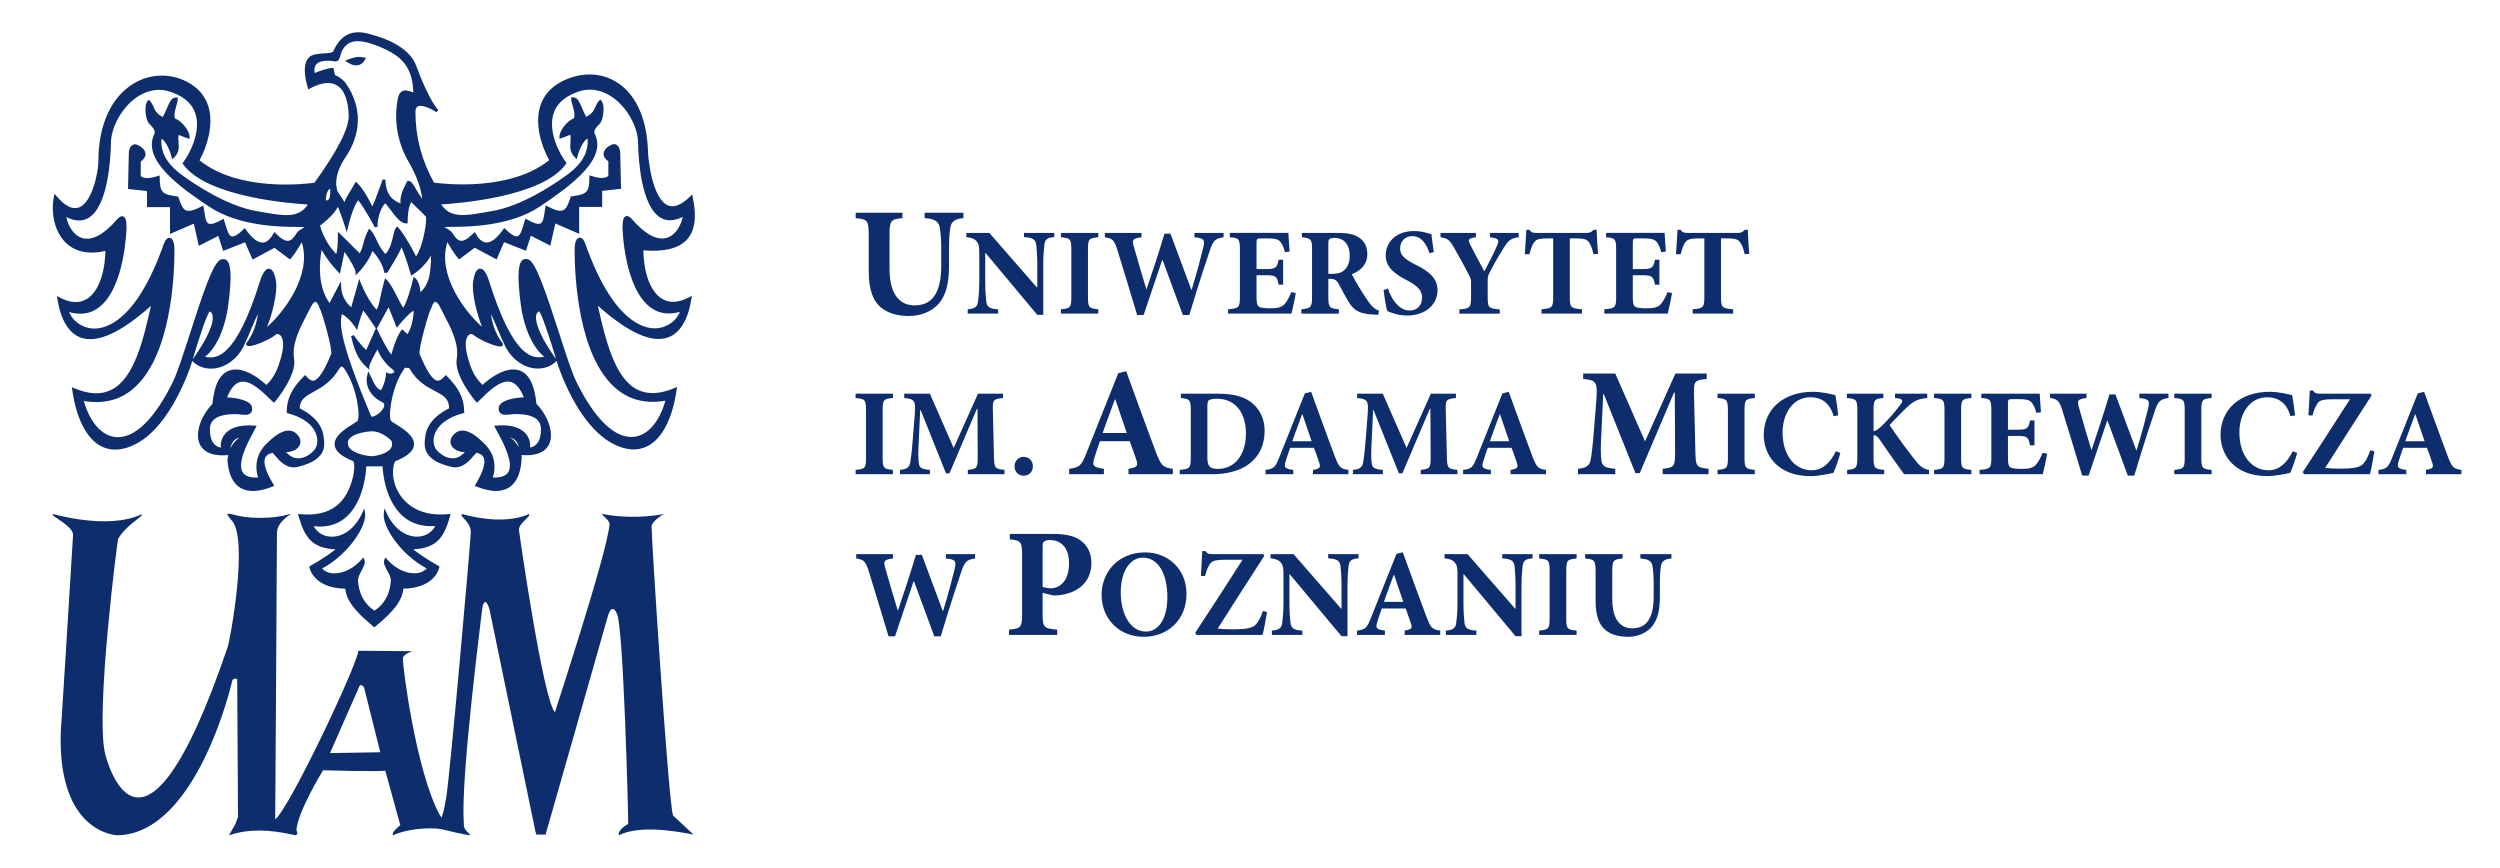
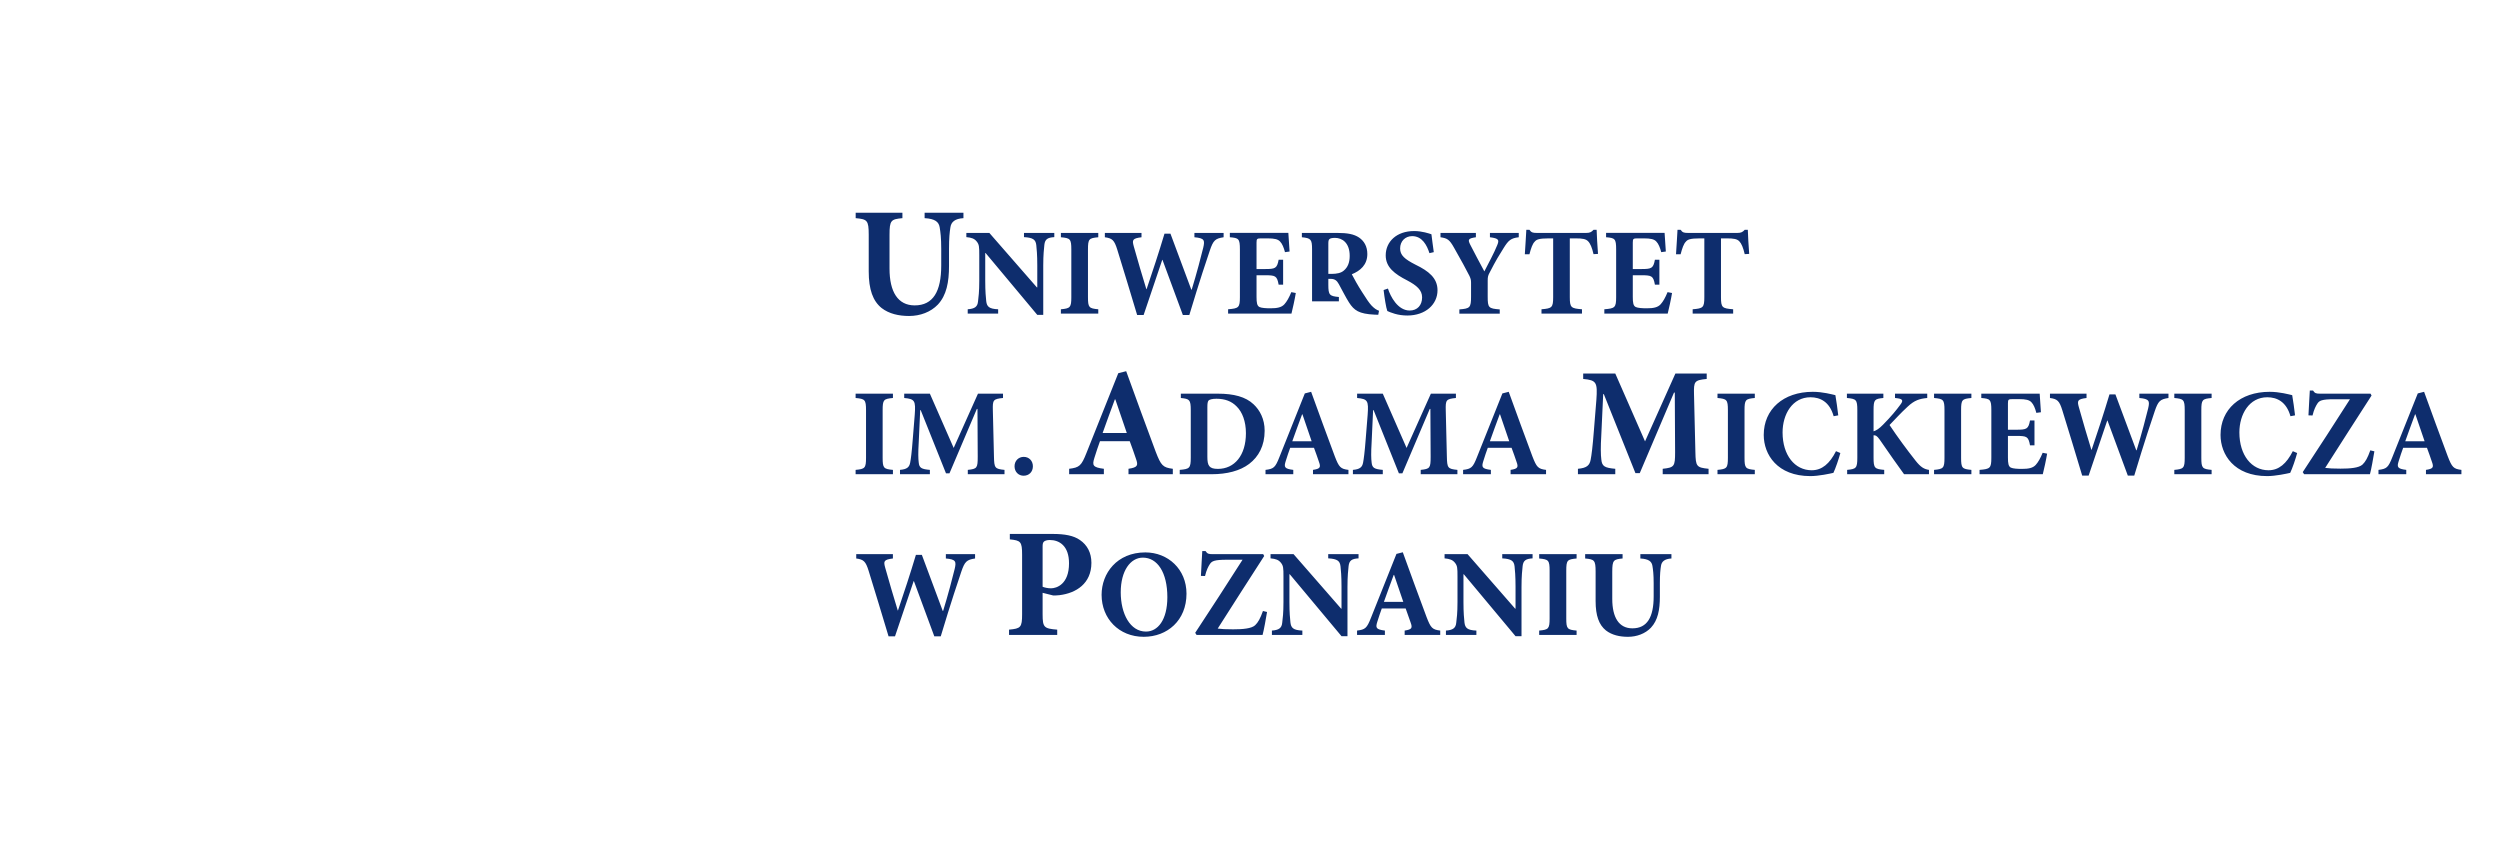
<svg xmlns="http://www.w3.org/2000/svg" version="1.1" id="Warstwa_1" x="0px" y="0px" width="706px" height="245px" viewBox="0 0 706 245" enable-background="new 0 0 706 245" xml:space="preserve">
-   <path fill="#0E2D6D" d="M285.174,150.785L285.174,150.785v1.535c3.07,0.307,3.467,0.613,3.467,4.344v16.803  c0,3.73-0.396,4.037-3.688,4.344v1.49h13.604v-1.49c-3.729-0.307-4.124-0.613-4.124-4.344v-6.057l2.984,0.75  c0.481,0,1.14,0,1.798-0.088c4.651-0.574,8.997-3.248,8.997-9.127c0-2.854-1.187-5.045-3.248-6.449  c-1.754-1.227-4.213-1.711-7.68-1.711H285.174L285.174,150.785z M294.434,154.293c0-0.656,0.087-1.094,0.395-1.359  c0.263-0.217,0.789-0.438,1.623-0.438c2.679,0,5.441,1.623,5.441,6.582c0,5.922-3.511,7.061-5.091,7.061  c-0.919,0-1.843-0.221-2.368-0.436V154.293L294.434,154.293z M472.013,156.49h-8.776v1.227c2.388,0.141,3.195,0.842,3.406,2.072  c0.174,1.053,0.352,2.387,0.352,4.877v3.758c0,5.859-1.827,9.018-6.004,9.018c-3.794,0-5.688-3.053-5.688-8.316v-7.652  c0-3.301,0.353-3.51,2.913-3.756v-1.227h-10.568v1.227c2.6,0.246,2.953,0.455,2.953,3.756v8.281c0,4.109,0.945,6.705,2.912,8.281  c1.684,1.309,3.896,1.799,6.214,1.799c2.493,0,4.878-0.883,6.492-2.568c1.967-2.105,2.528-5.053,2.528-8.775v-3.824  c0-2.49,0.143-3.789,0.317-4.877c0.177-1.23,1.052-1.965,2.948-2.072V156.49L472.013,156.49z M445.23,179.303v-1.229  c-2.635-0.246-2.916-0.492-2.916-3.441v-13.441c0-3.016,0.281-3.227,2.916-3.475v-1.227h-10.567v1.227  c2.628,0.248,2.947,0.459,2.947,3.475v13.441c0,2.949-0.319,3.195-2.947,3.441v1.229H445.23L445.23,179.303z M432.799,156.49h-8.565  v1.191c2.599,0.143,3.302,0.736,3.478,2.248c0.104,1.02,0.276,2.666,0.276,5.789v6.176h-0.102l-13.446-15.404h-6.494v1.191  c1.513,0.143,2.283,0.424,2.949,1.264c0.667,0.844,0.701,1.475,0.701,3.793v7.297c0,3.088-0.21,4.67-0.353,5.828  c-0.139,1.508-0.945,2.07-2.911,2.211v1.227h8.599v-1.227c-2.597-0.105-3.192-0.773-3.369-2.318  c-0.104-1.051-0.279-2.633-0.279-5.721v-7.859h0.106l14.599,17.484h1.688v-13.941c0-3.123,0.21-4.77,0.316-5.857  c0.175-1.582,0.911-2.072,2.807-2.18V156.49L432.799,156.49z M406.719,179.303L406.719,179.303v-1.229  c-2.248-0.281-2.672-0.736-3.861-3.828c-2.284-6.033-4.459-12.141-6.707-18.283l-1.791,0.457l-7.195,18.039  c-1.16,2.947-1.615,3.334-3.933,3.615v1.229h7.862v-1.229c-2.564-0.316-2.665-0.809-2.141-2.492  c0.421-1.404,0.879-2.666,1.265-3.756h6.739c0.526,1.404,1.055,2.912,1.402,3.967c0.563,1.545,0.388,1.965-1.684,2.281v1.229  H406.719L406.719,179.303z M396.289,169.965h-5.475c0.912-2.488,1.791-5.051,2.773-7.611h0.104L396.289,169.965L396.289,169.965z   M383.653,156.49v1.191c-1.896,0.107-2.634,0.598-2.81,2.18c-0.105,1.088-0.315,2.734-0.315,5.857v13.941h-1.686l-14.604-17.484  h-0.105v7.859c0,3.088,0.179,4.67,0.281,5.721c0.177,1.545,0.773,2.213,3.371,2.318v1.227h-8.598v-1.227  c1.965-0.141,2.772-0.703,2.91-2.211c0.144-1.158,0.352-2.74,0.352-5.828v-7.297c0-2.318-0.035-2.949-0.702-3.793  c-0.669-0.84-1.438-1.121-2.948-1.264v-1.191h6.496l13.443,15.404h0.104v-6.176c0-3.123-0.175-4.77-0.281-5.789  c-0.175-1.512-0.877-2.105-3.474-2.248v-1.191H383.653L383.653,156.49z M356.656,172.543c-0.773,2.168-1.369,3.219-2.213,4.027  c-1.016,0.941-3.475,1.152-6.213,1.152c-2.213,0-3.195-0.07-4.352-0.211c4.385-6.967,8.742-13.621,13.129-20.494l-0.281-0.527  h-14.254c-1.123,0-1.508-0.068-2.035-0.877h-0.914c-0.07,1.826-0.281,4.293-0.385,7.018l1.16,0.035  c0.385-1.66,0.945-2.725,1.367-3.361c0.561-0.848,1.229-1.236,4.811-1.236h4.422c-4.354,6.805-8.881,13.84-13.375,20.637  l0.387,0.598h18.639c0.354-1.229,0.984-4.768,1.264-6.482L356.656,172.543L356.656,172.543z M323.445,156L323.445,156  c-8.038,0-12.355,5.932-12.355,11.971c0,6.701,4.879,11.863,11.9,11.863c6.635,0,12.076-4.604,12.076-12.182  C335.066,160.738,329.836,156,323.445,156L323.445,156z M322.743,157.475c4.108,0,6.917,4.176,6.917,11.158  c0,6.459-2.703,9.723-6.039,9.723c-4.492,0-7.125-5.053-7.125-11.092C316.496,161.195,319.234,157.475,322.743,157.475  L322.743,157.475z M275.361,156.49h-8.25v1.227c2.844,0.246,2.984,0.842,2.492,2.951c-0.491,2.07-1.93,7.547-3.265,11.859h-0.106  c-1.93-5.123-3.932-10.492-5.897-15.826h-1.685c-1.615,5.402-3.369,10.703-5.057,15.686h-0.07  c-1.191-3.859-2.386-7.967-3.544-12.072c-0.491-1.789-0.457-2.281,2.177-2.598v-1.227h-10.355v1.227  c2.07,0.281,2.666,0.773,3.51,3.51c1.965,6.246,3.686,12.145,5.615,18.465h1.826c1.686-5.057,3.477-10.285,5.267-15.586h0.071  c1.965,5.336,3.825,10.352,5.756,15.586h1.825c2.95-9.832,5.021-15.938,5.793-18.219c0.981-2.914,1.546-3.404,3.897-3.756V156.49  L275.361,156.49z M482.498,133.918v-1.533c-3.413-0.35-3.631-0.654-3.719-4.678l-0.392-16.362c-0.088-3.631,0.088-3.982,3.587-4.33  v-1.533h-8.841l-8.577,19.163l-8.402-19.163h-9.061v1.533c3.767,0.348,4.071,0.961,3.723,5.906l-0.7,8.662  c-0.352,4.591-0.656,6.909-0.919,8.267c-0.307,1.576-1.095,2.318-3.589,2.537v1.531h10.546v-1.531  c-2.933-0.264-3.766-0.656-3.94-2.625c-0.173-1.357-0.216-3.414,0-7.042l0.528-11.418h0.176l8.928,22.31h1.223l9.671-22.747h0.22  l0.087,16.843c0,4.023-0.22,4.328-3.499,4.68v1.531H482.498L482.498,133.918z M331.203,133.918L331.203,133.918v-1.533  c-2.801-0.35-3.324-0.918-4.814-4.766c-2.842-7.524-5.557-15.138-8.356-22.794l-2.233,0.568l-8.97,22.487  c-1.444,3.674-2.015,4.154-4.903,4.504v1.533h9.805v-1.533c-3.195-0.393-3.326-1.006-2.67-3.104c0.525-1.75,1.095-3.324,1.573-4.684  h8.403c0.656,1.75,1.314,3.633,1.752,4.945c0.699,1.924,0.48,2.449-2.101,2.842v1.533H331.203L331.203,133.918z M318.207,122.28  h-6.827c1.138-3.104,2.23-6.297,3.456-9.492h0.133L318.207,122.28L318.207,122.28z M695.103,133.918v-1.225  c-2.24-0.279-2.661-0.736-3.851-3.814c-2.274-6.019-4.446-12.108-6.688-18.235l-1.784,0.457l-7.178,17.987  c-1.154,2.941-1.609,3.326-3.921,3.605v1.225h7.846v-1.225c-2.556-0.314-2.661-0.807-2.135-2.486  c0.416-1.398,0.871-2.66,1.259-3.742h6.721c0.526,1.398,1.052,2.904,1.4,3.953c0.56,1.539,0.386,1.961-1.682,2.275v1.225H695.103  L695.103,133.918z M684.704,124.607h-5.459c0.912-2.483,1.786-5.038,2.764-7.593h0.105L684.704,124.607L684.704,124.607z   M669.374,127.176c-0.771,2.164-1.365,3.213-2.205,4.02c-1.015,0.938-3.464,1.15-6.199,1.15c-2.202,0-3.184-0.072-4.342-0.213  c4.378-6.945,8.718-13.585,13.097-20.435l-0.281-0.527h-14.215c-1.118,0-1.504-0.068-2.027-0.875h-0.913  c-0.069,1.82-0.277,4.281-0.383,7l1.155,0.035c0.386-1.658,0.943-2.719,1.365-3.354c0.556-0.848,1.225-1.232,4.795-1.232h4.41  c-4.34,6.783-8.855,13.802-13.336,20.577l0.386,0.598h18.589c0.35-1.227,0.981-4.754,1.257-6.463L669.374,127.176L669.374,127.176z   M647.49,127.41c-1.785,3.533-3.953,5.391-6.861,5.391c-4.763,0-8.228-4.236-8.228-10.675c0-5.18,2.804-9.939,7.88-9.939  c2.693,0,5.39,1.225,6.545,5.354l1.296-0.244c-0.245-2.172-0.491-3.781-0.805-5.703c-0.948-0.213-3.535-0.945-6.372-0.945  c-8.368,0-13.865,4.969-13.865,12.178c0,5.563,3.854,11.624,13.166,11.624c2.381,0,5.6-0.703,6.509-0.914  c0.595-1.227,1.505-3.885,1.963-5.602L647.49,127.41L647.49,127.41z M624.56,133.918v-1.225c-2.624-0.246-2.903-0.488-2.903-3.432  v-13.403c0-3.008,0.279-3.217,2.903-3.465v-1.223h-10.534v1.223c2.624,0.248,2.938,0.457,2.938,3.465v13.403  c0,2.943-0.313,3.186-2.938,3.432v1.225H624.56L624.56,133.918z M612.378,111.173h-8.226v1.225c2.837,0.246,2.976,0.842,2.487,2.939  c-0.491,2.063-1.928,7.523-3.257,11.827h-0.104c-1.928-5.108-3.923-10.462-5.884-15.782h-1.681  c-1.608,5.391-3.36,10.674-5.04,15.646h-0.069c-1.192-3.851-2.38-7.946-3.535-12.042c-0.491-1.783-0.455-2.275,2.168-2.588v-1.225  h-10.326v1.225c2.064,0.277,2.662,0.77,3.501,3.5c1.961,6.227,3.677,12.108,5.6,18.411h1.82c1.682-5.043,3.467-10.258,5.252-15.544  h0.074c1.955,5.321,3.813,10.325,5.738,15.544h1.819c2.943-9.805,5.007-15.894,5.778-18.167c0.979-2.902,1.54-3.395,3.884-3.744  V111.173L612.378,111.173z M576.846,127.865c-0.63,1.537-1.26,2.66-1.961,3.428c-0.805,0.875-2.03,1.121-3.85,1.121  c-1.331,0-2.522-0.07-3.15-0.35c-0.7-0.35-0.843-1.191-0.843-2.871v-6.089h2.347c2.978,0,3.434,0.143,3.887,2.659h1.261v-7.032  h-1.261c-0.453,2.449-0.943,2.623-3.887,2.623h-2.347v-7.418c0-1.156,0.143-1.225,1.438-1.225h1.681  c1.959,0,2.906,0.244,3.502,0.873c0.632,0.631,1.084,1.785,1.397,3.01l1.297-0.174c-0.141-2.17-0.316-4.619-0.352-5.248h-16.488  v1.221c2.487,0.211,2.837,0.387,2.837,3.432v13.44c0,2.973-0.35,3.184-3.328,3.43v1.223h17.856c0.281-1.049,0.979-4.234,1.224-5.809  L576.846,127.865L576.846,127.865z M556.72,133.918v-1.225c-2.625-0.246-2.906-0.488-2.906-3.432v-13.403  c0-3.008,0.281-3.217,2.906-3.465v-1.223h-10.542v1.223c2.628,0.248,2.943,0.457,2.943,3.465v13.403  c0,2.943-0.315,3.186-2.943,3.432v1.225H556.72L556.72,133.918z M544.744,133.918v-1.225c-1.403-0.213-2.347-0.77-3.783-2.592  c-2.519-3.184-5.111-6.719-7.354-10.077c1.578-1.609,3.05-3.291,5.111-5.18c1.929-1.818,3.365-2.24,5.533-2.451v-1.223h-9.1v1.223  l0.631,0.072c1.644,0.209,1.713,0.732,0.874,1.816c-1.155,1.576-2.556,3.293-4.901,5.672c-1.052,1.084-1.926,1.645-2.661,1.855  v-5.951c0-3.008,0.278-3.217,2.767-3.465v-1.223h-10.293v1.223c2.624,0.248,2.941,0.457,2.941,3.465v13.37  c0,3.01-0.349,3.219-2.872,3.465v1.225h10.466v-1.225c-2.693-0.246-3.009-0.455-3.009-3.465v-6.3  c0.523-0.068,0.979,0.141,1.715,1.19c2.484,3.637,5.394,7.736,6.898,9.799H544.744L544.744,133.918z M518.487,127.41  c-1.785,3.533-3.955,5.391-6.864,5.391c-4.761,0-8.225-4.236-8.225-10.675c0-5.18,2.8-9.939,7.877-9.939  c2.695,0,5.392,1.225,6.547,5.354l1.297-0.244c-0.247-2.172-0.493-3.781-0.808-5.703c-0.945-0.213-3.533-0.945-6.37-0.945  c-8.368,0-13.864,4.969-13.864,12.178c0,5.563,3.852,11.624,13.163,11.624c2.382,0,5.601-0.703,6.512-0.914  c0.594-1.227,1.506-3.885,1.962-5.602L518.487,127.41L518.487,127.41z M495.557,133.918v-1.225  c-2.625-0.246-2.903-0.488-2.903-3.432v-13.403c0-3.008,0.278-3.217,2.903-3.465v-1.223h-10.538v1.223  c2.627,0.248,2.94,0.457,2.94,3.465v13.403c0,2.943-0.313,3.186-2.94,3.432v1.225H495.557L495.557,133.918z M436.604,133.918  L436.604,133.918v-1.225c-2.242-0.279-2.661-0.736-3.853-3.814c-2.277-6.019-4.445-12.108-6.688-18.235l-1.785,0.457l-7.178,17.987  c-1.154,2.941-1.609,3.326-3.921,3.605v1.225h7.844v-1.225c-2.556-0.314-2.661-0.807-2.133-2.486  c0.417-1.398,0.872-2.66,1.259-3.742h6.721c0.526,1.398,1.052,2.904,1.4,3.953c0.561,1.539,0.385,1.961-1.679,2.275v1.225H436.604  L436.604,133.918z M426.205,124.607h-5.46c0.909-2.483,1.786-5.038,2.764-7.593h0.106L426.205,124.607L426.205,124.607z   M411.57,133.918v-1.225c-2.728-0.279-2.904-0.525-2.975-3.744l-0.314-13.091c-0.068-2.904,0.072-3.184,2.869-3.465v-1.223h-7.071  l-6.86,15.329l-6.72-15.329h-7.249v1.223c3.01,0.281,3.257,0.771,2.976,4.725l-0.556,6.933c-0.285,3.672-0.529,5.527-0.738,6.613  c-0.245,1.26-0.877,1.855-2.87,2.029v1.225h8.438v-1.225c-2.349-0.213-3.013-0.525-3.155-2.102c-0.139-1.084-0.175-2.729,0-5.635  l0.42-9.132h0.143l7.141,17.849h0.983l7.735-18.198h0.175l0.069,13.474c0,3.219-0.175,3.465-2.802,3.744v1.225H411.57  L411.57,133.918z M380.801,133.918L380.801,133.918v-1.225c-2.239-0.279-2.66-0.736-3.85-3.814  c-2.277-6.019-4.447-12.108-6.688-18.235l-1.782,0.457l-7.179,17.987c-1.155,2.941-1.612,3.326-3.92,3.605v1.225h7.841v-1.225  c-2.555-0.314-2.66-0.807-2.135-2.486c0.422-1.398,0.877-2.66,1.261-3.742h6.722c0.525,1.398,1.049,2.904,1.397,3.953  c0.563,1.539,0.388,1.961-1.679,2.275v1.225H380.801L380.801,133.918z M370.405,124.607h-5.464c0.912-2.483,1.785-5.038,2.769-7.593  h0.103L370.405,124.607L370.405,124.607z M333.469,111.173L333.469,111.173v1.225c2.451,0.246,2.803,0.453,2.803,3.463v13.368  c0,3.01-0.352,3.221-3.115,3.465v1.227h8.996c4.34,0,8.016-0.947,10.605-2.908c2.662-2.025,4.377-5.109,4.377-9.376  c0-3.324-1.365-5.811-3.115-7.455c-2.242-2.137-5.638-3.008-10.047-3.008H333.469L333.469,111.173z M340.961,115.022  c0-1.016,0.07-1.613,0.35-1.928c0.246-0.244,0.945-0.488,2.205-0.488c2.418,0,4.271,0.699,5.707,2.17  c1.61,1.574,2.627,4.232,2.627,7.559c0,6.265-3.221,10.079-7.912,10.079c-2.451,0-2.977-0.873-2.977-3.395V115.022L340.961,115.022z   M289.063,134.344c1.539,0,2.625-1.09,2.625-2.666c0-1.539-1.086-2.658-2.59-2.658c-1.471,0-2.592,1.119-2.592,2.658  C286.506,133.254,287.627,134.344,289.063,134.344L289.063,134.344z M283.67,133.918v-1.225c-2.729-0.279-2.904-0.525-2.975-3.744  l-0.314-13.091c-0.071-2.904,0.068-3.184,2.869-3.465v-1.223h-7.07l-6.861,15.329l-6.722-15.329h-7.245v1.223  c3.008,0.281,3.254,0.771,2.973,4.725l-0.56,6.933c-0.278,3.672-0.524,5.527-0.734,6.613c-0.247,1.26-0.877,1.855-2.87,2.029v1.225  h8.437v-1.225c-2.345-0.213-3.011-0.525-3.151-2.102c-0.141-1.084-0.174-2.729,0-5.635l0.42-9.132h0.142l7.142,17.849h0.98  l7.736-18.198h0.174l0.07,13.474c0,3.219-0.176,3.465-2.802,3.744v1.225H283.67L283.67,133.918z M252.164,133.918v-1.225  c-2.627-0.246-2.906-0.488-2.906-3.432v-13.403c0-3.008,0.279-3.217,2.906-3.465v-1.223h-10.539v1.223  c2.627,0.248,2.941,0.457,2.941,3.465v13.403c0,2.943-0.314,3.186-2.941,3.432v1.225H252.164L252.164,133.918z M493.97,71.7  c-0.175-2.245-0.351-5.331-0.386-6.802h-0.878c-0.595,0.666-1.087,0.876-1.997,0.876h-14.102c-1.02,0-1.476-0.106-2.002-0.876  h-0.877c-0.069,1.787-0.281,4.346-0.422,6.908h1.299c0.456-1.755,0.878-2.947,1.474-3.545c0.491-0.594,1.122-0.944,4.033-0.944  h1.193v16.588c0,2.98-0.354,3.19-3.296,3.435v1.23h11.435v-1.23c-3.086-0.244-3.438-0.454-3.438-3.435V67.317h1.58  c2.068,0,2.947,0.175,3.577,0.807c0.63,0.629,1.123,1.822,1.543,3.648L493.97,71.7L493.97,71.7z M470.922,82.501  c-0.63,1.543-1.264,2.666-1.965,3.437c-0.806,0.878-2.034,1.123-3.859,1.123c-1.333,0-2.525-0.069-3.154-0.351  c-0.707-0.35-0.845-1.192-0.845-2.877v-6.102h2.351c2.979,0,3.438,0.141,3.896,2.668h1.264v-7.052h-1.264  c-0.457,2.456-0.947,2.631-3.896,2.631h-2.351v-7.436c0-1.157,0.138-1.224,1.439-1.224h1.684c1.965,0,2.91,0.244,3.506,0.873  c0.634,0.632,1.088,1.79,1.402,3.016l1.301-0.176c-0.139-2.174-0.318-4.629-0.351-5.259h-16.523v1.228  c2.491,0.209,2.842,0.385,2.842,3.437v13.467c0,2.98-0.351,3.192-3.335,3.435v1.23h17.893c0.281-1.053,0.983-4.246,1.228-5.823  L470.922,82.501L470.922,82.501z M451.278,71.7c-0.176-2.245-0.354-5.331-0.388-6.802h-0.876c-0.601,0.666-1.087,0.876-1.998,0.876  h-14.104c-1.018,0-1.474-0.106-2-0.876h-0.879c-0.069,1.787-0.278,4.346-0.422,6.908h1.301c0.456-1.755,0.877-2.947,1.474-3.545  c0.491-0.594,1.121-0.944,4.035-0.944h1.191v16.588c0,2.98-0.354,3.19-3.296,3.435v1.23h11.435v-1.23  c-3.086-0.244-3.44-0.454-3.44-3.435V67.317h1.582c2.069,0,2.948,0.175,3.575,0.807c0.632,0.629,1.126,1.822,1.546,3.648  L451.278,71.7L451.278,71.7z M428.896,65.774h-8.139v1.228c2.596,0.318,2.631,0.806,2.07,2.211  c-0.842,2.139-2.632,5.435-3.648,7.431c-1.367-2.594-2.807-5.188-4.034-7.644c-0.599-1.262-0.632-1.68,1.646-1.998v-1.228h-9.995  v1.228c1.928,0.281,2.523,0.632,3.823,2.946c2.104,3.717,3.399,6.066,4.349,7.96c0.314,0.7,0.458,1.053,0.458,1.93v3.892  c0,3.191-0.317,3.401-3.3,3.646v1.195h11.402v-1.195c-3.157-0.244-3.402-0.454-3.402-3.646V79.24c0-1.085,0.102-1.471,0.631-2.419  c1.683-3.296,2.631-4.805,3.928-6.873c1.301-2.071,2.002-2.699,4.211-2.946V65.774L428.896,65.774z M404.9,71.208  c-0.281-2.174-0.525-3.751-0.664-5.05c-0.633-0.21-2.634-0.91-4.878-0.91c-4.979,0-8.033,3.013-8.033,6.874  c0,3.366,2.526,5.26,6.103,7.085c2.635,1.402,4.175,2.698,4.175,4.769c0,2.243-1.368,3.717-3.507,3.717  c-3.367,0-5.438-3.961-6.139-6.207l-1.227,0.42c0.244,2.103,0.701,5.049,1.051,5.925c0.457,0.213,1.121,0.491,2.104,0.78  c1.057,0.313,2.281,0.491,3.543,0.491c5.125,0,8.525-3.129,8.525-7.126c0-3.475-2.523-5.437-6.208-7.226  c-3.089-1.577-4.35-2.665-4.35-4.591c0-2.036,1.437-3.475,3.402-3.475c2.842,0,4.174,2.596,4.876,4.806L404.9,71.208L404.9,71.208z   M389.432,87.761L389.432,87.761c-0.771-0.281-1.369-0.7-2.141-1.507c-0.667-0.738-1.438-1.859-2.667-3.823  c-1.049-1.611-2.349-3.928-2.874-4.98c2.346-0.945,4.385-2.629,4.385-5.716c0-2.174-0.949-3.718-2.352-4.663  c-1.438-0.947-3.192-1.298-6.278-1.298h-9.857v1.228c2.56,0.247,2.878,0.597,2.878,3.402V83.87c0,2.91-0.388,3.226-3.019,3.473  v1.228H378.1v-1.228c-2.666-0.247-2.979-0.563-2.979-3.473V78.75h0.662c1.127,0,1.756,0.454,2.316,1.507  c1.02,1.859,1.965,3.752,2.879,5.191c1.439,2.207,2.77,3.196,7.189,3.406c0.454,0,0.842,0.037,1.053,0.037L389.432,87.761  L389.432,87.761z M375.121,77.346v-8.521c0-0.738,0.068-1.087,0.313-1.298c0.212-0.21,0.703-0.351,1.578-0.351  c1.965,0,4.142,1.332,4.142,5.087c0,1.786-0.491,3.19-1.685,4.17c-0.771,0.669-1.964,0.913-3.44,0.913H375.121L375.121,77.346z   M364.668,82.501c-0.633,1.543-1.265,2.666-1.966,3.437c-0.808,0.878-2.034,1.123-3.858,1.123c-1.336,0-2.527-0.069-3.157-0.351  c-0.702-0.35-0.843-1.192-0.843-2.877v-6.102h2.352c2.981,0,3.436,0.141,3.893,2.668h1.264v-7.052h-1.264  c-0.457,2.456-0.947,2.631-3.893,2.631h-2.352v-7.436c0-1.157,0.141-1.224,1.438-1.224h1.684c1.965,0,2.912,0.244,3.508,0.873  c0.635,0.632,1.089,1.79,1.402,3.016l1.299-0.176c-0.139-2.174-0.316-4.629-0.349-5.259h-16.522v1.228  c2.492,0.209,2.842,0.385,2.842,3.437v13.467c0,2.98-0.35,3.192-3.333,3.435v1.23h17.891c0.278-1.053,0.982-4.246,1.228-5.823  L364.668,82.501L364.668,82.501z M345.549,65.774h-8.246v1.228c2.844,0.247,2.983,0.841,2.492,2.946  c-0.49,2.068-1.93,7.539-3.261,11.854h-0.108c-1.928-5.121-3.929-10.487-5.891-15.817h-1.684c-1.613,5.4-3.369,10.696-5.053,15.674  h-0.071c-1.192-3.854-2.385-7.959-3.542-12.061c-0.492-1.79-0.455-2.277,2.175-2.596v-1.228h-10.349v1.228  c2.07,0.281,2.665,0.771,3.51,3.506c1.961,6.242,3.682,12.134,5.611,18.454h1.826c1.682-5.057,3.471-10.282,5.26-15.579h0.07  c1.965,5.331,3.824,10.347,5.753,15.579h1.823c2.947-9.826,5.016-15.926,5.788-18.21c0.983-2.909,1.545-3.4,3.896-3.75V65.774  L345.549,65.774z M310.153,88.57v-1.23c-2.63-0.244-2.911-0.491-2.911-3.433V70.473c0-3.016,0.281-3.228,2.911-3.47v-1.229h-10.559  v1.229c2.632,0.242,2.947,0.454,2.947,3.47v13.434c0,2.941-0.315,3.188-2.947,3.433v1.23H310.153L310.153,88.57z M297.735,65.774  h-8.56v1.192c2.596,0.138,3.297,0.735,3.473,2.246c0.105,1.015,0.281,2.663,0.281,5.785v6.17h-0.107l-13.434-15.394h-6.49v1.192  c1.51,0.138,2.281,0.42,2.947,1.263c0.666,0.841,0.701,1.475,0.701,3.787v7.293c0,3.088-0.209,4.667-0.352,5.824  c-0.139,1.509-0.947,2.068-2.912,2.206v1.23h8.596v-1.23c-2.596-0.104-3.191-0.77-3.369-2.313c-0.104-1.051-0.278-2.63-0.278-5.718  v-7.854h0.104l14.594,17.469h1.684V74.998c0-3.122,0.21-4.771,0.316-5.857c0.174-1.578,0.91-2.07,2.806-2.174V65.774L297.735,65.774  z M272.074,60.072h-10.962v1.536c2.981,0.175,3.991,1.051,4.253,2.585c0.221,1.316,0.439,2.983,0.439,6.095v4.69  c0,7.319-2.279,11.265-7.498,11.265c-4.736,0-7.105-3.812-7.105-10.388v-9.558c0-4.12,0.439-4.383,3.641-4.689v-1.536h-13.198v1.536  c3.245,0.307,3.683,0.569,3.683,4.689v10.346c0,5.129,1.186,8.372,3.642,10.346c2.104,1.631,4.866,2.245,7.761,2.245  c3.113,0,6.094-1.103,8.111-3.21c2.455-2.632,3.16-6.312,3.16-10.957v-4.779c0-3.111,0.174-4.734,0.394-6.095  c0.217-1.534,1.314-2.453,3.681-2.585V60.072z" />
-   <path fill="#0E2D6D" d="M107.381,212.44L107.381,212.44h-0.216l-13.97,0.231l8.135-18.503c0,0,0.439-1.585,1.488,0l4.563,18.24  h-0.012L107.381,212.44L107.381,212.44z M186.973,84.388L186.973,84.388c-3.207-1.931-5.197-7.156-5.284-13.69  c5.875,0.481,10.046-0.531,12.351-3.094c2.943-3.294,2.33-8.409,1.57-11.969l-0.127-0.729l-0.529,0.529  c-2.449,2.434-4.568,3.29-6.331,2.562c-4.265-1.791-5.665-12.597-5.669-16.134c-0.449-9.022-3.727-15.743-9.209-18.9  c-4.462-2.597-9.975-2.578-15.104,0.05c-3.157,1.634-5.227,4.041-6.144,7.168c-1.485,5.05,0.428,11.168,2.594,15.041  c-11.031,8.891-29.753,6.731-32.528,6.353c-3.469-6.203-5.238-12.875-5.241-19.818V31.62c0-0.816,0.224-1.332,0.666-1.565  c1.269-0.691,4.231,0.944,5.268,1.637l0.503-0.634c-0.041-0.032-2.582-2.497-6.402-12.957c-2.334-5.197-9.216-7.462-12.048-8.203  c-5.462-1.863-8.922-0.44-11.219,4.616c-0.173,0.409-1.509,0.494-2.591,0.565c-1.584,0.097-3.392,0.216-4.287,1.159  c-2.334,2.51-0.359,8.316-0.27,8.56l0.168,0.484l0.42-0.275c0.053-0.019,4.296-2.663,7.432-1c2.168,1.14,3.355,4.053,3.523,8.653  c0.002,3.707-3.164,9.91-9.685,18.944c-2.765,0.381-21.407,2.581-32.454-6.337c2.131-3.875,4.026-10.006,2.543-15.06  c-0.912-3.116-2.983-5.519-6.152-7.146c-4.822-2.479-10.48-2.247-15.148,0.622c-6.232,3.821-9.799,11.734-9.793,21.722  c0,3.065-1.696,11.778-5.523,13.187c-1.82,0.672-3.96-0.418-6.34-3.244l-0.547-0.638l-0.16,0.816  c-0.838,4.109-0.092,9.769,3.459,13.122c1.871,1.791,5.324,3.563,11.066,2.2c-0.102,6.494-2.086,11.7-5.27,13.612  c-2.122,1.281-4.695,1.112-7.685-0.475l-0.714-0.381l0.125,0.803c0.93,5.953,3.223,9.741,6.65,10.95  c4.649,1.637,11.307-1.422,19.775-8.978c-2.17,9.666-4.717,20.375-11.057,23.653c-2.926,1.503-6.402,1.371-10.635-0.406  l-0.646-0.278l0.1,0.7c1.164,8.212,4.088,13.896,8.242,16.002c2.898,1.476,6.262,1.197,10.003-0.818  c9.884-5.334,15.154-21.712,15.382-22.412c0.075-0.3,0.178-0.6,0.268-0.9l0.133,0.137c1.591,1.584,3.874,2.3,6.285,1.979  c3.178-0.44,6.054-2.566,7.902-5.828c1.073-2.256,1.872-4.169,2.57-5.859c0.596-1.403,1.105-2.584,1.646-3.663  c-0.34,2.75-1.312,5.478-2.854,7.712l0.039-0.065c-0.515,0.506-0.615,0.925-0.328,1.225c0.891,0.909,6.967-1.869,8.157-3.019  c0.25-0.253,0.656-0.278,1.019-0.075c0.891,0.494,1.543,2.222,0.74,5.584c-1.297,5.334-2.785,7.032-4.371,8.668  c-1.231-1.156-6.35-5.597-10.542-4.043c-2.64,0.962-4.21,4.137-4.692,9.393c-2.988,3.041-5.125,8.085-3.563,11.413  c0.786,1.659,2.816,3.519,8.027,3.037c-0.094,0.51-0.207,1-0.228,1.557v0.021l0.007,0.025c0.306,3.763,1.514,6.325,3.57,7.603  c2.194,1.359,5.301,1.25,9.212-0.324l0.433-0.179l-0.234-0.409c-1.047-1.794-3.246-5.531-2.295-7.591  c0.323-0.696,1.023-1.115,2.057-1.341c0.197,0.21,0.395,0.426,0.621,0.7c1.354,1.588,3.367,3.984,6.445,3.294  c4.98-1.188,7.516-3.344,7.513-6.435c-0.001-3.431-0.872-7.034-6.935-10.134c0.102-2.497,1.602-3.372,3.881-4.622  c2.234-1.228,4.992-2.737,7.24-6.435c-0.007,0.014,0.222-0.331,0.222-0.331c0.101-0.138,0.3-0.391,0.528-0.397  c0.197,0,0.447,0.197,0.704,0.543c-0.008-0.01,0.31,0.509,0.31,0.509c3.418,5.016,4.347,13.56,3.385,14.368  c-0.176,0.145-0.576,0.4-1.041,0.694c-1.959,1.188-5.568,3.388-5.354,6.013c0.144,1.725,1.833,3.219,5.194,4.568l0.07,0.034  c0.405,0.397,0.568,3.481-0.992,7.335c-1.526,3.769-4.861,8.521-14.035,7.622l-0.59-0.066l0.16,0.563  c1.73,6.109,3.844,9.135,10.458,9.438c-3.366,2.659-7.116,4.647-7.158,4.669l-0.251,0.125l0.041,0.291  c0,0.056,0.999,5.877,10.123,6.027c0.279,4.225,4.854,8.101,7.938,10.69l0.266,0.234l0.263-0.234  c3.084-2.584,7.66-6.453,7.915-10.696c9.162-0.156,10.138-5.984,10.147-6.037l0.048-0.288l-0.264-0.128  c-0.037-0.02-3.777-2.006-7.145-4.659c6.625-0.307,8.738-3.335,10.43-9.447l0.146-0.563l-0.584,0.066  c-9.197,0.905-13.363-3.869-14.885-7.663c-1.534-3.854-0.525-6.932-0.123-7.278l0.063-0.031c3.349-1.359,5.045-2.85,5.188-4.575  c0.205-2.634-3.439-4.834-5.381-6.021c-0.481-0.281-0.875-0.531-1.039-0.675c-0.973-0.813-0.026-9.378,3.358-14.359  c0.012-0.013,0.3-0.475,0.478-0.747l1.203,0.119l0.125,0.172c2.199,3.713,4.982,5.166,7.205,6.315  c2.348,1.231,3.904,2.094,3.986,4.844c-6.056,3.101-6.931,6.706-6.93,10.141c0,3.087,2.535,5.243,7.545,6.425  c3.072,0.693,5.09-1.703,6.426-3.284c0.233-0.291,0.429-0.504,0.625-0.713c1.035,0.222,1.723,0.644,2.05,1.341  c0.954,2.065-1.31,5.935-2.276,7.594l-0.232,0.406l0.436,0.178c3.976,1.619,7.115,1.697,9.328,0.247  c2.206-1.447,3.389-4.396,3.521-8.771v-0.047l-0.014-0.031c-0.02-0.101-0.063-0.169-0.089-0.275  c5.071,0.409,7.068-1.419,7.837-3.063c1.537-3.321-0.611-8.368-3.592-11.394c-0.493-5.259-2.063-8.438-4.701-9.391  c-3.636-1.328-8.309,1.926-10.527,4.054c-1.649-1.685-3.092-3.335-4.379-8.669c-0.812-3.363-0.158-5.078,0.723-5.581  c0.369-0.207,0.778-0.182,1.031,0.068c1.193,1.182,7.354,4.057,8.238,3.15c0.445-0.468-0.141-1.078-0.378-1.312  c-1.546-2.216-2.515-4.931-2.845-7.688c0.5,1.065,1.018,2.2,1.585,3.565c0.715,1.703,1.521,3.65,2.62,5.928  c1.846,3.278,4.721,5.397,7.901,5.841c2.425,0.322,4.722-0.394,6.319-1.985l0.113-0.112c0.084,0.288,0.175,0.578,0.269,0.866  c0.216,0.712,5.504,17.082,15.412,22.412c3.726,2.013,7.066,2.282,9.97,0.816c4.168-2.116,7.09-7.803,8.256-16.013l0.094-0.703  l-0.652,0.281c-4.238,1.778-7.719,1.909-10.639,0.406c-6.344-3.278-8.885-13.987-11.072-23.649  c8.492,7.562,15.148,10.612,19.791,8.968c3.432-1.212,5.719-5.006,6.65-10.959l0.101-0.791l-0.691,0.377  C191.682,85.5,189.082,85.663,186.973,84.388L186.973,84.388z M97.641,44.313L97.641,44.313c2.693-4.009,6.242-12.094-0.237-21.153  l-0.024-0.028l-0.021-0.025c-1.348-1.341-2.269-1.729-2.719-1.85l-0.43-1.778l-0.076-0.309H93.82  c-0.68,0.003-3.461,0.753-4.938,1.453c-0.117-0.584-0.226-1.65,0.427-2.432c0.825-0.997,2.679-1.291,5.354-0.847h0.039h0.021  c0.938,0,1.166-0.834,1.4-1.644c0.178-0.613,0.396-1.391,0.926-2.109c1.666-2.241,3.848-2.253,6.633-1.587  c2.408,0.609,6.8,2.359,9.071,4.366c3.335,2.943,3.903,6.687,3.958,9.766c-1.302-0.566-2.342-0.763-3.066-0.416  c-0.633,0.3-1.034,0.925-1.248,1.922c-1.246,6.006-0.254,12.309,2.814,17.734c2.951,5.025,3.787,8.678,4.014,10.734  c-0.609-0.797-1.145-1.666-1.609-2.479c-0.861-1.487-1.467-2.559-2.299-2.559l-0.26,0.003l-0.107,0.216  c-1.008,1.884-2.07,4.009-1.834,6.166c-2.165-0.878-4.147-2.281-4.259-6.685l-0.781-0.122l-0.616,1.7  c-0.893,2.453-1.766,4.859-2.32,5.925c-2.234-4.535-3.515-5.838-4.277-6.612l-0.383-0.372c-0.01-0.019-0.271,0.462-0.271,0.462  c-0.609,1.131-1.164,2.013-1.651,2.803c-0.642,1.012-1.029,1.784-1.269,2.525c-1.332-2.137-1.773-2.766-1.875-2.872  C95.357,54.082,93.496,50.338,97.641,44.313L97.641,44.313z M93.251,53.285L93.251,53.285v0.103c0.007,1.4,0.015,2.497-0.488,3  c-0.165,0.156-0.493,0.185-0.774,0.234c0.077-1.872,0.531-2.759,0.913-3.14C93.045,53.373,93.146,53.338,93.251,53.285  L93.251,53.285z M95.438,58.41L95.438,58.41c1.062,2.56,2.036,5.712,2.055,5.756l0.454,1.444l0.332-1.479  c0.01-0.059,1.278-5.559,2.85-7.569c1.77,2.047,4.697,7.606,4.723,7.663l0.75-0.206c0-0.038-0.093-4.05,2.176-6.631  c0.544,0.587,1.071,1.285,1.616,2.006c1.351,1.815,2.751,3.697,4.319,3.697l0.404,0.003v-0.41c0-3.39,0.65-4.997,0.998-5.631  l4.091,4.041c0.546,0.812-0.735,8.622-2.726,11.322c-2.219-4.491-4.211-7.347-5.035-8.156l-0.287-0.281l-0.281,0.281  c-0.379,0.387-0.594,1.231-0.854,2.413c-0.38,1.678-0.941,3.896-2.206,5.059c-1.204-1.332-1.91-2.731-2.491-3.984  c-0.529-1.116-0.986-2.078-1.701-2.803l-0.385-0.369l-0.258,0.475c-0.76,1.4-1.119,2.753-1.439,3.962  c-0.275,1.038-0.561,1.881-0.984,2.497l-4.417-4.375l-1.034-1.012l-0.69-0.682v0.969c0,3.259-0.282,4.7-0.47,5.322  c-0.938-0.94-3.361-3.697-4.577-8.022C91.237,63.082,94.115,60.854,95.438,58.41L95.438,58.41z M75.407,92.329L75.407,92.329  c1.349-3.166,3.019-9.578,2.543-12.822c-0.236-1.6-0.762-3.516-1.938-3.619c-0.938-0.075-1.79,1.081-2.564,3.447  c-6.851,21.94-12.362,22.1-15.559,21.435c2.405-1.815,5.154-6.141,6.423-13.557c1.547-10.856,0.541-13.04-0.344-13.74  c-0.316-0.25-0.852-0.475-1.656-0.156c-2.057,0.813-4.747,8.712-8.598,20.663c-1.79,5.568-3.484,10.819-4.734,13.534  c-5.203,10.772-11.01,16.435-16.352,15.916c-3.928-0.388-7.244-4.193-8.965-10.2c5.33,0.909,9.955-0.156,13.73-3.266  c11.023-9.084,11.875-32.409,11.871-39.34v-0.056c0-2.038-0.457-3.241-1.284-3.387c-0.666-0.116-1.28,0.478-1.7,1.628  c-7.777,22.19-16.587,24.143-20.014,23.965c-3.352-0.19-5.872-2.403-6.756-4.634c3.107,0.862,5.871,0.503,8.195-1.16  c7.67-5.512,8.025-22.575,8.025-22.75c-0.002-1.906-0.277-2.844-0.906-3.094c-0.6-0.256-1.215,0.247-1.619,0.653  c-3.778,4.435-7.244,6.288-10.027,5.419c-2.658-0.837-4.022-3.791-4.438-5.894c2.309,1.147,4.374,1.288,6.131,0.297  c5.674-3.197,6.373-16.931,6.454-21.068c-0.001-4.303,2.655-9.425,6.454-12.457c2.064-1.643,5.367-3.394,9.45-2.437  c4.239,1.181,6.905,3.34,7.935,6.397c1.764,5.337-1.882,11.784-3.455,13.825l-0.181,0.234l0.162,0.241  c6.562,9.353,30.726,11.144,35.265,11.406c-2.643,3.869-6.469,3.262-12.631,2.188l-1.703-0.288  c-8.547-1.441-17.678-7.619-21.215-10.209c-5.184-3.806-5.852-7.134-5.852-9.606c0-0.45,0.089-0.572,0.094-0.587  c0.396,0.003,1.918,1.706,2.814,5.087l0.186,0.672l0.49-0.491c1.489-1.466,1.389-2.741,1.283-4.212  c-0.035-0.428-0.062-0.856-0.062-1.319c-0.001-0.685,0.08-0.81,0.101-0.822c0.127-0.037,0.604,0.166,0.955,0.313  c0.438,0.184,0.975,0.412,1.619,0.597l0.506,0.141l-0.002-0.534c0-1.769-2.176-4.478-4.102-5.222  c-0.369-0.99-0.012-2.29,0.326-3.435c0.219-0.759,0.419-1.481,0.419-2.081v-0.412l-0.398-0.006c-1.313,0-1.729,0.95-2.555,2.828  c-0.304,0.718-0.703,1.619-1.242,2.678c-1.678-0.803-2.141-1.75-2.584-2.747c-0.266-0.625-0.544-1.262-1.114-1.841l-0.286-0.275  l-0.286,0.288c-0.574,0.572-0.646,1.828-0.646,2.522c0.002,1.418,0.359,3.293,1.136,4.05c0.985,0.991,1.476,1.503,1.493,2.565  c-4.092,7.663,7.996,15.816,15.271,20.7c8.596,5.793,20.85,5.787,25.471,5.787l0.143-0.003c0.722,0,1.175,0.028,1.445,0.056  c-0.172,0.1-0.367,0.228-0.523,0.322c-0.513,0.303-1.104,0.66-1.513,1.056l-0.034,0.041l-0.023,0.044  c-0.927,1.556-1.685,2.296-2.505,2.409c-0.894,0.109-2.009-0.534-3.607-2.125l-0.371-0.381l-0.263,0.478  c-0.879,1.606-1.865,2.45-2.932,2.525c-1.408,0.078-3.055-1.16-4.869-3.716l-0.279-0.378l-0.33,0.331  c-1.523,1.503-2.644,2.181-3.359,2.006c-0.84-0.212-1.305-1.763-1.789-3.403c-0.111-0.366-0.229-0.734-0.354-1.109l-0.142-0.478  l-0.438,0.25c-1.899,1.087-3.146,1.456-3.812,1.119c-0.718-0.34-0.917-1.609-1.162-3.209c-0.056-0.428-0.127-0.872-0.221-1.341  l-0.096-0.538l-0.493,0.256c-2.103,1.122-3.487,1.484-4.374,1.115c-1.002-0.409-1.516-1.769-2.132-3.653L50.33,55.51l-0.252-0.035  c-4.158-0.543-4.981-1.037-4.982-5.377v-0.557l-0.528,0.175c-3.742,1.216-4.671,0.166-4.82-0.063l-0.001-4.019  c0.922-0.706,1.416-1.469,1.334-2.272c-0.124-1.159-1.289-2.041-2.331-2.481c-0.619-0.253-1.069-0.103-1.327,0.063  c-0.865,0.509-1.018,1.912-1.037,2.072c0,0.037-0.225,9.978-0.225,9.978v0.369l0.367,0.038l4.979,0.544l0.002,4.128v0.413  l0.406,0.006l6.094-0.003l0.004,6.979v0.618l0.556-0.25l6.167-2.678l1.293,5.756l0.1,0.516l0.477-0.237l5.047-2.578l1.238,3.831  l0.146,0.41l0.385-0.156l5.777-2.272l1.953,4.478l0.172,0.406l0.387-0.212l5.805-3.116l4.091,3.084l0.269,0.2l0.242-0.238  c0.047-0.056,1.189-1.256,3.094-4.616C88.217,77.657,80.032,88.363,75.407,92.329L75.407,92.329z M54.419,101.454L54.419,101.454  c1.898-6.387,4.067-12.793,4.778-13.475c0.165,0.035,0.436,0.147,0.639,0.55C60.315,89.448,60.725,92.56,54.419,101.454  L54.419,101.454z M65.061,126.622L65.061,126.622c0.135-0.74,0.424-1.609,1.046-2.24c0.386-0.397,0.906-0.641,1.476-0.785  C66.461,124.394,65.629,125.41,65.061,126.622L65.061,126.622z M93.496,100.098L93.496,100.098l-0.043,0.038l-0.033,0.075  c-1.878,4.568-3.485,7.02-4.801,7.281c-0.773,0.146-1.406-0.49-2.03-1.106l-0.166-0.172l-0.29-0.294l-0.286,0.294  c-3.423,3.394-4.883,6.419-4.881,10.103v0.316l0.313,0.081c4.369,1.101,7.34,3.422,8.135,6.344c0.449,1.659,0.109,3.294-0.883,4.284  c-1.521,1.531-3.174,2.237-4.789,2.063c-1.135-0.115-2.123-0.797-2.957-1.729c1.462,0.01,2.881-0.565,3.598-1.547  c0.607-0.834,0.612-1.853,0.021-2.855c-0.729-1.021-1.594-1.568-2.621-1.666c-2.324-0.196-4.882,2.06-6.604,3.771  c-1.82,1.81-3.635,4.916-2.319,9.484c-2.155,0.078-3.61-0.387-4.297-1.443c-1.726-2.675,1.487-8.622,3.024-11.453  c0.262-0.472,0.47-0.871,0.635-1.199l0.266-0.525l-0.594-0.044c-4.882-0.406-7.213,1.019-8.301,2.284  c-1.096,1.26-1.346,2.756-1.217,3.916c-1.189-0.166-3.102-1.063-3.104-5.229c-0.002-4.209,5.541-4.209,7.35-4.212  c0.419,0,0.89,0.056,1.333,0.097c1.095,0.128,2.126,0.23,2.755-0.334c0.331-0.304,0.508-0.747,0.508-1.341  c-0.002-2.4-4.674-3.057-7.096-3.153c1.013-2.537,2.268-4.028,3.758-4.369c2.82-0.637,6.18,2.682,8.871,5.335l0.287,0.281  l0.27,0.274l0.291-0.274c0.638-0.635,6.307-7.822,5.447-12.156c-0.668-4.228,1.563-8.522,3.531-12.313  c0.396-0.731,0.745-1.422,1.08-2.087c0.785-1.622,1.297-1.694,1.441-1.685c0.429,0.038,0.877,0.981,1.057,1.604l0.023,0.106  l0.088,0.081C90.86,87.807,94.079,98.998,93.496,100.098L93.496,100.098z M113.805,145.8L113.805,145.8  c2.419,2.106,5.488,3.01,9.115,2.757c-0.946,1.774-2.75,2.915-4.924,2.993c-3.572,0.104-6.883-2.415-8.844-6.747l-0.572-1.24  l-0.191,1.341c-0.52,3.479,4.352,11.432,12.133,15.649c-0.76,0.77-1.871,1.304-3.253,1.341c-2.763,0.098-5.757-1.396-8.021-4.006  l-0.396-0.463l-0.262,0.557c-0.45,0.94,0.141,2.028,0.775,3.185c0.497,0.896,0.996,1.824,0.996,2.672  c0,0.591-0.131,5.763-4.611,8.597c-4.486-2.831-4.643-8-4.643-8.594c0-0.854,0.495-1.775,0.99-2.672  c0.623-1.159,1.205-2.244,0.764-3.185l-0.259-0.56l-0.397,0.466c-2.248,2.594-5.22,4.094-7.973,4.025  c-1.391-0.047-2.508-0.565-3.278-1.351c7.731-4.215,12.62-12.156,12.142-15.631l-0.194-1.378l-0.581,1.253  c-1.965,4.331-5.286,6.859-8.848,6.75c-2.172-0.084-3.944-1.21-4.877-2.959c3.52,0.409,6.539-0.363,8.92-2.366  c5.191-4.344,5.852-12.753,5.928-14.54l4.583-0.003C108.111,133.44,108.782,141.391,113.805,145.8L113.805,145.8z M110.551,124.481  L110.551,124.481c0.288,0.825,0.243,1.525-0.18,2.138c-1.147,1.656-4.578,2.216-5.41,2.216c-0.846,0-6.747-0.738-6.749-3.726  c0-2.483,4.891-3.243,6.769-3.315C107.928,121.788,110.34,124.269,110.551,124.481L110.551,124.481z M111.219,105.159  L111.219,105.159c-0.666,0.642-1.619,0.229-1.67,0.21l-0.554-0.247c-0.007,0-0.007,0.622-0.007,0.622  c0,0.016-0.05,2.025-1.381,4.463c-1.262-0.494-1.795-1.557-2.529-3.142c-0.184-0.399-0.371-0.812-0.601-1.259l-0.47-0.935l-0.271,1  c-0.809,2.9,0.895,6.109,4.088,7.635c0.489,0.24,0.721,0.557,0.703,0.972c-0.039,1.047-1.575,2.516-2.813,3.028  c-0.463,0.185-0.756,0.185-0.863,0.109c-9.166-21.697-8.939-26.259-8.31-28.918c2.106,1.093,3.774,3.693,3.8,3.725l0.494,0.822  l0.234-0.932c0.006-0.034,0.609-2.413,1.501-4.631c1.196,1.403,3.331,4.706,3.368,4.75l0.203,0.306l-0.234,0.516l-2.488,5.609  c-0.675-0.647-2.104-2.119-3.527-4.234l-0.729,0.313c1.164,5.416,2.697,7.203,4.443,8.834l0.678,0.631v-0.916  c0.021-0.435,1.342-3.388,2.371-4.831c0.531,2.031,2.589,4.222,2.869,4.487c0.309,0.322,0.656,0.6,0.955,0.844  c0.409,0.341,0.868,0.725,0.885,0.938C111.365,105.017,111.275,105.116,111.219,105.159L111.219,105.159z M115.077,94.388  L115.077,94.388l-1.165-1.106l-0.279-0.275l-0.287,0.278c-0.063,0.065-1.361,1.509-2.846,6.868c-1.548-1.943-3.832-6.84-3.863-6.896  l-0.222-0.472c0.099-0.166,0.2-0.369,0.2-0.369l3.125-5.631c1.004,2.34,2.039,5.103,2.046,5.14l0.259,0.663l0.438-0.56  c1.293-1.628,3.272-3.75,4.348-4.294C116.705,91.332,115.563,93.616,115.077,94.388L115.077,94.388z M117.262,78.532L117.262,78.532  l-0.497-0.316l-0.116,0.572c-0.394,1.791-1.611,6.391-2.799,8.131c-0.539-0.906-1.095-1.953-1.635-3  c-1.032-2.019-2.016-3.925-2.99-4.881l-0.492-0.484l-0.175,0.656c-0.584,2.066-0.921,3.65-1.183,4.922  c-0.356,1.653-0.582,2.656-1.053,3.334c-2.527-2.719-4.428-7.534-4.457-7.582l-0.426-1.122l-0.324,1.163l-1.917,6.815  c-0.845-0.675-2.747-2.541-2.856-5.813l-0.043-1.516l-0.715,1.347l-2.511,4.797c-1.008-1.247-3.841-5.775-2.261-14.978  c1.964,3.419,4.549,6.084,4.667,6.203l0.53,0.522l0.15-0.728l1.135-5.475c1.388,2.053,3.113,4.881,3.113,5.697v0.969l0.699-0.685  c1.842-1.856,3.567-4.578,4.061-6.209c1.295,1.369,3.015,3.794,3.368,6.206l0.806-0.072l-0.043,0.166  c0.037-0.063,0.234-0.4,0.452-0.759c1.562-2.553,3.036-5.038,3.663-6.572c1.393,3.325,2.537,7.45,2.549,7.5l0.133,0.506l0.454-0.269  c0.151-0.103,3.282-2.021,5.188-5.431c-0.099,6.188-0.83,8.131-2.976,10.416C118.529,79.535,117.313,78.566,117.262,78.532  L117.262,78.532z M144.126,123.578L144.126,123.578c0.557,0.145,1.021,0.397,1.394,0.77c0.589,0.574,0.861,1.34,1.009,2.03  C145.966,125.263,145.179,124.322,144.126,123.578L144.126,123.578z M134.456,113.457L134.456,113.457l0.275,0.274l0.273-0.274  l0.241-0.247c2.703-2.678,6.048-6.006,8.888-5.379c1.501,0.335,2.782,1.836,3.798,4.369c-2.441,0.101-7.105,0.76-7.104,3.156  c0,0.594,0.168,1.038,0.494,1.344c0.641,0.572,1.679,0.466,2.775,0.332c0.441-0.045,0.893-0.098,1.313-0.098  c1.828,0,7.361-0.003,7.362,4.203c0.003,4.166-1.899,5.063-3.091,5.231c0.118-1.156-0.11-2.646-1.215-3.909  c-1.09-1.27-3.42-2.693-8.323-2.281l-0.598,0.043l0.272,0.532c0.166,0.341,0.4,0.756,0.663,1.253  c0.118,0.229,0.271,0.503,0.421,0.756l-0.07,0.02l0.088,0.037c1.613,3.024,4.139,8.146,2.577,10.594  c-0.693,1.047-2.156,1.506-4.306,1.438c1.322-4.575-0.496-7.679-2.321-9.481c-1.872-1.862-4.297-3.959-6.589-3.769  c-1.025,0.097-1.892,0.646-2.6,1.646c-0.625,1.025-0.61,2.034,0,2.875c0.707,0.981,2.131,1.553,3.598,1.544  c-0.834,0.925-1.828,1.609-2.967,1.74c-1.613,0.169-3.255-0.544-4.787-2.068c-1-0.991-1.333-2.631-0.898-4.278  c0.801-2.925,3.768-5.246,8.16-6.355l0.302-0.082v-0.318c-0.003-3.684-1.474-6.709-4.9-10.097l-0.274-0.294l-0.287,0.287  l-0.182,0.179c-0.617,0.622-1.264,1.263-2.016,1.108c-1.314-0.262-2.936-2.709-4.821-7.277l-0.019-0.078l-0.05-0.038  c-0.583-1.065,2.636-12.287,3.237-13.094l0.081-0.075c-0.007,0.009,0.017-0.094,0.017-0.094c0.164-0.631,0.626-1.575,1.063-1.612  c0.14-0.01,0.651,0.065,1.439,1.678c0.33,0.675,0.69,1.362,1.066,2.097c1.981,3.781,4.218,8.075,3.549,12.318  c-0.884,4.4,4.895,11.604,5.46,12.144H134.456L134.456,113.457z M156.345,100.435L156.345,100.435  c0.009,0.019-0.188-0.303-0.188-0.303c-0.013-0.016-0.497-0.712-0.497-0.712c0.021,0.022-0.215-0.344-0.215-0.344  c0-0.016-0.4-0.625-0.4-0.625l-0.23-0.359c0.007,0.006-0.326-0.528-0.326-0.528c0,0.031-0.186-0.331-0.186-0.331  c-0.008-0.028-0.33-0.535-0.33-0.535l-0.193-0.319c0.021,0.006-0.271-0.478-0.271-0.478c0.008,0.01-0.156-0.313-0.156-0.313  c0.008,0.016-0.225-0.434-0.225-0.434c0.021,0.019-0.126-0.303-0.126-0.303c-0.03-0.028-0.245-0.435-0.245-0.435  c0.021,0.028-0.099-0.262-0.099-0.262l-0.19-0.406c0,0.019-0.109-0.25-0.109-0.25c-0.006-0.022-0.143-0.332-0.162-0.363  l-0.068-0.222v-0.022l-0.012-0.031l-0.146-0.309l-0.044-0.156v-0.038l-0.008-0.028l-0.121-0.35c0,0-0.035-0.109-0.043-0.146  l-0.09-0.331v-0.025l-0.006-0.013l-0.07-0.156l-0.053-0.272c0,0.009-0.034-0.122-0.034-0.16l-0.028-0.237v-0.035l-0.01-0.034  l-0.029-0.138c0,0.019-0.058-0.212-0.058-0.244v-0.1c0,0.012-0.019-0.228-0.019-0.228c0,0.021-0.002-0.104-0.002-0.104v-0.216  v-0.093c0,0.028,0.021-0.209,0.021-0.209c0,0.009,0-0.009-0.001-0.022l0.076-0.181c0-0.028,0.012-0.075,0.012-0.075  c0.007-0.021,0.016-0.094,0.037-0.156v-0.038l0.063-0.168l0.093-0.138l0.043-0.09c0.028-0.022,0.028-0.06,0.06-0.082v-0.016  l0.044-0.041l0.019-0.035l0.042-0.028l0.031-0.025l0.094-0.072l0.08-0.057v-0.009c0.025,0,0.088-0.038,0.088-0.038l0.063-0.025  c0.016-0.006,0.041-0.012,0.041-0.012l-0.001,0.006c0.68,0.65,2.862,7.047,4.767,13.431L156.345,100.435L156.345,100.435z   M185.304,92.71L185.304,92.71c-3.415,0.19-12.219-1.75-20.044-23.947c-0.415-1.153-1.033-1.747-1.688-1.631  c-0.84,0.146-1.303,1.35-1.303,3.39v0.047c0.003,6.935,0.875,30.256,11.913,39.338c3.769,3.105,8.402,4.172,13.725,3.256  c-1.706,6.016-5.031,9.818-8.944,10.206c-5.341,0.516-11.162-5.134-16.368-15.919c-1.26-2.706-2.962-7.993-4.763-13.59  c-3.862-11.91-6.536-19.775-8.598-20.588c-0.803-0.313-1.35-0.094-1.658,0.156c-0.895,0.713-1.889,2.91-0.349,13.729  c1.298,7.421,4.058,11.74,6.457,13.565c-3.21,0.668-8.706,0.531-15.597-21.422c-0.764-2.359-1.607-3.516-2.551-3.444  c-1.175,0.1-1.685,2.028-1.918,3.619c-0.486,3.244,1.177,9.65,2.531,12.819c-4.639-3.959-12.818-14.656-9.809-23.906  c1.898,3.359,3.051,4.559,3.092,4.609l0.237,0.244l0.288-0.206l4.104-3.084l5.797,3.109l0.381,0.212l0.174-0.406l1.924-4.478  l5.81,2.266l0.368,0.156l0.142-0.406l1.258-3.834l5.042,2.572l0.475,0.24l0.098-0.506l1.293-5.766l6.175,2.675l0.557,0.247v-0.616  l-0.003-6.972l6.106-0.003h0.399v-0.413l-0.003-4.128l4.966-0.543l0.369-0.041l-0.02-0.369l-0.219-9.947  c-0.01-0.194-0.168-1.594-1.034-2.106c-0.274-0.162-0.716-0.31-1.341-0.063c-1.049,0.447-2.205,1.332-2.315,2.491  c-0.097,0.813,0.409,1.563,1.337,2.266v4.022c-0.127,0.197-1.039,1.291-4.824,0.069l-0.527-0.175v0.553  c0,4.344-0.816,4.834-4.979,5.384l-0.257,0.034l-0.084,0.241c-0.616,1.888-1.125,3.253-2.128,3.656  c-0.891,0.366-2.291,0.009-4.39-1.113l-0.492-0.256l-0.097,0.538c-0.08,0.475-0.156,0.916-0.223,1.35  c-0.233,1.597-0.426,2.862-1.16,3.206c-0.66,0.334-1.914-0.041-3.82-1.125l-0.428-0.247l-0.162,0.481  c-0.11,0.353-0.211,0.719-0.322,1.069c-0.479,1.659-0.948,3.219-1.782,3.438c-0.708,0.185-1.85-0.494-3.368-1.997l-0.342-0.328  l-0.281,0.378c-1.807,2.556-3.448,3.797-4.855,3.709c-1.063-0.065-2.051-0.903-2.924-2.512l-0.252-0.475l-0.387,0.378  c-1.587,1.591-2.689,2.241-3.59,2.128c-0.818-0.109-1.604-0.85-2.518-2.406l-0.032-0.047l-0.028-0.038  c-0.414-0.394-0.986-0.756-1.509-1.056c-0.173-0.1-0.362-0.222-0.519-0.322c0.271-0.028,0.713-0.057,1.447-0.057l0.15-0.003  c4.608-0.003,16.841-0.006,25.449-5.81c9.405-6.312,19.08-13.64,15.268-20.715c0.021-1.022,0.457-1.503,1.496-2.559  c0.76-0.769,1.119-2.663,1.119-4.079c0-0.843-0.109-1.953-0.65-2.494l-0.296-0.293l-0.269,0.293c-0.572,0.566-0.856,1.2-1.113,1.819  c-0.438,1-0.906,1.953-2.605,2.759c-0.525-1.056-0.926-1.946-1.225-2.666c-0.838-1.881-1.254-2.844-2.569-2.844l-0.416,0.006v0.413  c0,0.6,0.219,1.313,0.447,2.075c0.321,1.147,0.694,2.447,0.303,3.435c-1.9,0.741-4.065,3.459-4.065,5.228v0.534l0.513-0.141  c0.628-0.187,1.163-0.416,1.601-0.6c0.344-0.141,0.806-0.35,0.931-0.307c0.021,0.006,0.122,0.128,0.122,0.813  c0,0.456-0.038,0.887-0.063,1.3c-0.109,1.481-0.188,2.759,1.281,4.231l0.497,0.494l0.169-0.675c0.899-3.396,2.445-5.1,2.833-5.093  c0.025,0.021,0.098,0.131,0.098,0.593c0,2.472-0.66,5.8-5.854,9.613c-3.538,2.584-12.663,8.781-21.202,10.225  c0.01,0-1.687,0.288-1.687,0.288c-6.179,1.084-9.991,1.688-12.653-2.181c4.528-0.26,28.697-2.075,35.261-11.428l0.166-0.244  l-0.175-0.231c-1.568-2.047-5.229-8.509-3.475-13.834c1.015-3.056,3.688-5.207,7.943-6.403c4.064-0.947,7.375,0.8,9.422,2.435  c3.813,3.041,6.472,8.153,6.475,12.459c0.084,4.131,0.774,17.847,6.462,21.065c1.741,0.987,3.837,0.847,6.149-0.303  c-0.42,2.112-1.789,5.065-4.445,5.896c-2.781,0.878-6.254-0.981-10.013-5.381c-0.429-0.434-1.041-0.931-1.66-0.681  c-0.612,0.25-0.888,1.188-0.888,3.093c0,0.175,0.354,17.234,8.041,22.744c2.326,1.666,5.072,2.016,8.166,1.153  C191.166,90.304,188.657,92.513,185.304,92.71L185.304,92.71z M83.559,235.884h0.039l0.418-0.524l-0.293-0.963  c0.291-5.141,7.513-16.872,7.513-16.872s15.148,0.447,17.573,0.119l4.24,15.415c-2.012,1.481-2.398,2.554-2.017,2.822  c3.382-1.672,10.044-2.4,13.754-1.7c0.357,0.063,7.465,1.891,8.081,1.631c-0.574-0.64-1.688-1.483-1.811-2.343  c-0.129-0.828-0.09-1.554-0.09-1.554c-0.867-12.681,5.139-58.902,5.139-59.468c0.69-5.141,2.087-0.534,2.087-0.534  s12.165,58.665,12.964,62.665l0.027,0.175l0.299,0.931l2.59,0.003l0.313-1.108c2.537-8.963,17.307-60.5,17.307-60.682  c1.223-3.847,2.447-0.719,2.447-0.719c1.943,2.21,3.353,59.359,3.266,59.472c-3.244,1.885-2.657,3.231-2.609,3.231  c7.171-3.628,20.825-0.065,21.031-0.222l-5.787-5.378l0,0c-1.406-5.366-6.119-79.291-6.029-81.356  c-0.334-1.516,3.325-3.771,3.548-3.771c-7.263,1.354-13.788,0.685-17.019,0.068c-1.879-0.431,1.92,1.538,1.581,3.007  c-0.856,8.631-15.522,53.043-15.4,52.894c-3.263-3.069-10.122-50.682-10.147-51.341c-0.251-2.125,3.434-3.781,2.816-4.625  c-7.758,3.497-18.801,0.003-18.801,0.003c-1.233,0.565,2.463,2.02,2.358,5.219c-0.101,3.238-5.914,69.019-6.938,74.803  c-0.324,1.882-0.631,3.909-1.313,5.71l-0.643-0.956c-6.729-12.726-10.52-42.885-10.267-44.104c0.202-1.219,2.702-1.94,2.702-1.94  l-15.29-0.122c-0.228,3.791-19.086,43.79-23.463,47.634l-0.017-0.016c0,0,0.497-76.837,0.486-80.837  c-0.054-3.162,3.984-5.394,3.984-5.394l-0.585,0.088c-2.266,0.665-5.101,1-8.2,1c-3.068,0-5.865-0.395-8.12-1.088  c-0.958-0.19-1.142,0.097-1.142,0.169l1.08,1.406c5.316,4.872-0.516,35.188-0.884,35.85c-24.82,73.031-34.704,30.06-34.704,30.06  c-2.675-11.891,3.545-60.321,3.725-60.425c1.664-3.3,6.82-6.406,6.703-6.791l-0.144-0.159c-9.661,4.472-24.901-0.185-25.015-0.1  l-0.037,0.009v0.098c-0.632,0.34,5.563,3.134,5.768,5.665c-0.034,1.25-3.486,56.225-3.486,56.019c-0.822,28.575,16,28.925,16,28.925  c22.278-0.365,32.195-42.437,32.394-43.512c0.242-1.101,1.44-0.632,1.44-0.632l0.227,38.984l-0.781,2.081l-1.789,3.078  c5.797-1.94,11.678-1.531,17.535-0.271C82.896,235.771,83.389,235.865,83.559,235.884L83.559,235.884z M102.792,16.226l0.516,0.072  l-0.208,0.494c-0.023,0.047-0.523,1.188-1.741,1.556c-0.958,0.291-2.069,0.028-3.271-0.762l-0.63-0.416l0.68-0.3  c0.104-0.043,2.246-0.956,3.494-0.788L102.792,16.226z" />
+   <path fill="#0E2D6D" d="M285.174,150.785L285.174,150.785v1.535c3.07,0.307,3.467,0.613,3.467,4.344v16.803  c0,3.73-0.396,4.037-3.688,4.344v1.49h13.604v-1.49c-3.729-0.307-4.124-0.613-4.124-4.344v-6.057l2.984,0.75  c0.481,0,1.14,0,1.798-0.088c4.651-0.574,8.997-3.248,8.997-9.127c0-2.854-1.187-5.045-3.248-6.449  c-1.754-1.227-4.213-1.711-7.68-1.711H285.174L285.174,150.785z M294.434,154.293c0-0.656,0.087-1.094,0.395-1.359  c0.263-0.217,0.789-0.438,1.623-0.438c2.679,0,5.441,1.623,5.441,6.582c0,5.922-3.511,7.061-5.091,7.061  c-0.919,0-1.843-0.221-2.368-0.436V154.293L294.434,154.293z M472.013,156.49h-8.776v1.227c2.388,0.141,3.195,0.842,3.406,2.072  c0.174,1.053,0.352,2.387,0.352,4.877v3.758c0,5.859-1.827,9.018-6.004,9.018c-3.794,0-5.688-3.053-5.688-8.316v-7.652  c0-3.301,0.353-3.51,2.913-3.756v-1.227h-10.568v1.227c2.6,0.246,2.953,0.455,2.953,3.756v8.281c0,4.109,0.945,6.705,2.912,8.281  c1.684,1.309,3.896,1.799,6.214,1.799c2.493,0,4.878-0.883,6.492-2.568c1.967-2.105,2.528-5.053,2.528-8.775v-3.824  c0-2.49,0.143-3.789,0.317-4.877c0.177-1.23,1.052-1.965,2.948-2.072V156.49L472.013,156.49z M445.23,179.303v-1.229  c-2.635-0.246-2.916-0.492-2.916-3.441v-13.441c0-3.016,0.281-3.227,2.916-3.475v-1.227h-10.567v1.227  c2.628,0.248,2.947,0.459,2.947,3.475v13.441c0,2.949-0.319,3.195-2.947,3.441v1.229H445.23L445.23,179.303z M432.799,156.49h-8.565  v1.191c2.599,0.143,3.302,0.736,3.478,2.248c0.104,1.02,0.276,2.666,0.276,5.789v6.176h-0.102l-13.446-15.404h-6.494v1.191  c1.513,0.143,2.283,0.424,2.949,1.264c0.667,0.844,0.701,1.475,0.701,3.793v7.297c0,3.088-0.21,4.67-0.353,5.828  c-0.139,1.508-0.945,2.07-2.911,2.211v1.227h8.599v-1.227c-2.597-0.105-3.192-0.773-3.369-2.318  c-0.104-1.051-0.279-2.633-0.279-5.721v-7.859h0.106l14.599,17.484h1.688v-13.941c0-3.123,0.21-4.77,0.316-5.857  c0.175-1.582,0.911-2.072,2.807-2.18V156.49L432.799,156.49z M406.719,179.303L406.719,179.303v-1.229  c-2.248-0.281-2.672-0.736-3.861-3.828c-2.284-6.033-4.459-12.141-6.707-18.283l-1.791,0.457l-7.195,18.039  c-1.16,2.947-1.615,3.334-3.933,3.615v1.229h7.862v-1.229c-2.564-0.316-2.665-0.809-2.141-2.492  c0.421-1.404,0.879-2.666,1.265-3.756h6.739c0.526,1.404,1.055,2.912,1.402,3.967c0.563,1.545,0.388,1.965-1.684,2.281v1.229  H406.719L406.719,179.303z M396.289,169.965h-5.475c0.912-2.488,1.791-5.051,2.773-7.611h0.104L396.289,169.965L396.289,169.965z   M383.653,156.49v1.191c-1.896,0.107-2.634,0.598-2.81,2.18c-0.105,1.088-0.315,2.734-0.315,5.857v13.941h-1.686l-14.604-17.484  h-0.105v7.859c0,3.088,0.179,4.67,0.281,5.721c0.177,1.545,0.773,2.213,3.371,2.318v1.227h-8.598v-1.227  c1.965-0.141,2.772-0.703,2.91-2.211c0.144-1.158,0.352-2.74,0.352-5.828v-7.297c0-2.318-0.035-2.949-0.702-3.793  c-0.669-0.84-1.438-1.121-2.948-1.264v-1.191h6.496l13.443,15.404h0.104v-6.176c0-3.123-0.175-4.77-0.281-5.789  c-0.175-1.512-0.877-2.105-3.474-2.248v-1.191H383.653L383.653,156.49z M356.656,172.543c-0.773,2.168-1.369,3.219-2.213,4.027  c-1.016,0.941-3.475,1.152-6.213,1.152c-2.213,0-3.195-0.07-4.352-0.211c4.385-6.967,8.742-13.621,13.129-20.494l-0.281-0.527  h-14.254c-1.123,0-1.508-0.068-2.035-0.877h-0.914c-0.07,1.826-0.281,4.293-0.385,7.018l1.16,0.035  c0.385-1.66,0.945-2.725,1.367-3.361c0.561-0.848,1.229-1.236,4.811-1.236h4.422c-4.354,6.805-8.881,13.84-13.375,20.637  l0.387,0.598h18.639c0.354-1.229,0.984-4.768,1.264-6.482L356.656,172.543L356.656,172.543z M323.445,156L323.445,156  c-8.038,0-12.355,5.932-12.355,11.971c0,6.701,4.879,11.863,11.9,11.863c6.635,0,12.076-4.604,12.076-12.182  C335.066,160.738,329.836,156,323.445,156L323.445,156z M322.743,157.475c4.108,0,6.917,4.176,6.917,11.158  c0,6.459-2.703,9.723-6.039,9.723c-4.492,0-7.125-5.053-7.125-11.092C316.496,161.195,319.234,157.475,322.743,157.475  L322.743,157.475z M275.361,156.49h-8.25v1.227c2.844,0.246,2.984,0.842,2.492,2.951c-0.491,2.07-1.93,7.547-3.265,11.859h-0.106  c-1.93-5.123-3.932-10.492-5.897-15.826h-1.685c-1.615,5.402-3.369,10.703-5.057,15.686h-0.07  c-1.191-3.859-2.386-7.967-3.544-12.072c-0.491-1.789-0.457-2.281,2.177-2.598v-1.227h-10.355v1.227  c2.07,0.281,2.666,0.773,3.51,3.51c1.965,6.246,3.686,12.145,5.615,18.465h1.826c1.686-5.057,3.477-10.285,5.267-15.586h0.071  c1.965,5.336,3.825,10.352,5.756,15.586h1.825c2.95-9.832,5.021-15.938,5.793-18.219c0.981-2.914,1.546-3.404,3.897-3.756V156.49  L275.361,156.49z M482.498,133.918v-1.533c-3.413-0.35-3.631-0.654-3.719-4.678l-0.392-16.362c-0.088-3.631,0.088-3.982,3.587-4.33  v-1.533h-8.841l-8.577,19.163l-8.402-19.163h-9.061v1.533c3.767,0.348,4.071,0.961,3.723,5.906l-0.7,8.662  c-0.352,4.591-0.656,6.909-0.919,8.267c-0.307,1.576-1.095,2.318-3.589,2.537v1.531h10.546v-1.531  c-2.933-0.264-3.766-0.656-3.94-2.625c-0.173-1.357-0.216-3.414,0-7.042l0.528-11.418h0.176l8.928,22.31h1.223l9.671-22.747h0.22  l0.087,16.843c0,4.023-0.22,4.328-3.499,4.68v1.531H482.498L482.498,133.918z M331.203,133.918L331.203,133.918v-1.533  c-2.801-0.35-3.324-0.918-4.814-4.766c-2.842-7.524-5.557-15.138-8.356-22.794l-2.233,0.568l-8.97,22.487  c-1.444,3.674-2.015,4.154-4.903,4.504v1.533h9.805v-1.533c-3.195-0.393-3.326-1.006-2.67-3.104c0.525-1.75,1.095-3.324,1.573-4.684  h8.403c0.656,1.75,1.314,3.633,1.752,4.945c0.699,1.924,0.48,2.449-2.101,2.842v1.533H331.203L331.203,133.918z M318.207,122.28  h-6.827c1.138-3.104,2.23-6.297,3.456-9.492h0.133L318.207,122.28L318.207,122.28z M695.103,133.918v-1.225  c-2.24-0.279-2.661-0.736-3.851-3.814c-2.274-6.019-4.446-12.108-6.688-18.235l-1.784,0.457l-7.178,17.987  c-1.154,2.941-1.609,3.326-3.921,3.605v1.225h7.846v-1.225c-2.556-0.314-2.661-0.807-2.135-2.486  c0.416-1.398,0.871-2.66,1.259-3.742h6.721c0.526,1.398,1.052,2.904,1.4,3.953c0.56,1.539,0.386,1.961-1.682,2.275v1.225H695.103  L695.103,133.918z M684.704,124.607h-5.459c0.912-2.483,1.786-5.038,2.764-7.593h0.105L684.704,124.607L684.704,124.607z   M669.374,127.176c-0.771,2.164-1.365,3.213-2.205,4.02c-1.015,0.938-3.464,1.15-6.199,1.15c-2.202,0-3.184-0.072-4.342-0.213  c4.378-6.945,8.718-13.585,13.097-20.435l-0.281-0.527h-14.215c-1.118,0-1.504-0.068-2.027-0.875h-0.913  c-0.069,1.82-0.277,4.281-0.383,7l1.155,0.035c0.386-1.658,0.943-2.719,1.365-3.354c0.556-0.848,1.225-1.232,4.795-1.232h4.41  c-4.34,6.783-8.855,13.802-13.336,20.577l0.386,0.598h18.589c0.35-1.227,0.981-4.754,1.257-6.463L669.374,127.176L669.374,127.176z   M647.49,127.41c-1.785,3.533-3.953,5.391-6.861,5.391c-4.763,0-8.228-4.236-8.228-10.675c0-5.18,2.804-9.939,7.88-9.939  c2.693,0,5.39,1.225,6.545,5.354l1.296-0.244c-0.245-2.172-0.491-3.781-0.805-5.703c-0.948-0.213-3.535-0.945-6.372-0.945  c-8.368,0-13.865,4.969-13.865,12.178c0,5.563,3.854,11.624,13.166,11.624c2.381,0,5.6-0.703,6.509-0.914  c0.595-1.227,1.505-3.885,1.963-5.602L647.49,127.41L647.49,127.41z M624.56,133.918v-1.225c-2.624-0.246-2.903-0.488-2.903-3.432  v-13.403c0-3.008,0.279-3.217,2.903-3.465v-1.223h-10.534v1.223c2.624,0.248,2.938,0.457,2.938,3.465v13.403  c0,2.943-0.313,3.186-2.938,3.432v1.225H624.56L624.56,133.918z M612.378,111.173h-8.226v1.225c2.837,0.246,2.976,0.842,2.487,2.939  c-0.491,2.063-1.928,7.523-3.257,11.827h-0.104c-1.928-5.108-3.923-10.462-5.884-15.782h-1.681  c-1.608,5.391-3.36,10.674-5.04,15.646h-0.069c-1.192-3.851-2.38-7.946-3.535-12.042c-0.491-1.783-0.455-2.275,2.168-2.588v-1.225  h-10.326v1.225c2.064,0.277,2.662,0.77,3.501,3.5c1.961,6.227,3.677,12.108,5.6,18.411h1.82c1.682-5.043,3.467-10.258,5.252-15.544  h0.074c1.955,5.321,3.813,10.325,5.738,15.544h1.819c2.943-9.805,5.007-15.894,5.778-18.167c0.979-2.902,1.54-3.395,3.884-3.744  V111.173L612.378,111.173z M576.846,127.865c-0.63,1.537-1.26,2.66-1.961,3.428c-0.805,0.875-2.03,1.121-3.85,1.121  c-1.331,0-2.522-0.07-3.15-0.35c-0.7-0.35-0.843-1.191-0.843-2.871v-6.089h2.347c2.978,0,3.434,0.143,3.887,2.659h1.261v-7.032  h-1.261c-0.453,2.449-0.943,2.623-3.887,2.623h-2.347v-7.418c0-1.156,0.143-1.225,1.438-1.225h1.681  c1.959,0,2.906,0.244,3.502,0.873c0.632,0.631,1.084,1.785,1.397,3.01l1.297-0.174c-0.141-2.17-0.316-4.619-0.352-5.248h-16.488  v1.221c2.487,0.211,2.837,0.387,2.837,3.432v13.44c0,2.973-0.35,3.184-3.328,3.43v1.223h17.856c0.281-1.049,0.979-4.234,1.224-5.809  L576.846,127.865L576.846,127.865z M556.72,133.918v-1.225c-2.625-0.246-2.906-0.488-2.906-3.432v-13.403  c0-3.008,0.281-3.217,2.906-3.465v-1.223h-10.542v1.223c2.628,0.248,2.943,0.457,2.943,3.465v13.403  c0,2.943-0.315,3.186-2.943,3.432v1.225H556.72L556.72,133.918z M544.744,133.918v-1.225c-1.403-0.213-2.347-0.77-3.783-2.592  c-2.519-3.184-5.111-6.719-7.354-10.077c1.578-1.609,3.05-3.291,5.111-5.18c1.929-1.818,3.365-2.24,5.533-2.451v-1.223h-9.1v1.223  l0.631,0.072c1.644,0.209,1.713,0.732,0.874,1.816c-1.155,1.576-2.556,3.293-4.901,5.672c-1.052,1.084-1.926,1.645-2.661,1.855  v-5.951c0-3.008,0.278-3.217,2.767-3.465v-1.223h-10.293v1.223c2.624,0.248,2.941,0.457,2.941,3.465v13.37  c0,3.01-0.349,3.219-2.872,3.465v1.225h10.466v-1.225c-2.693-0.246-3.009-0.455-3.009-3.465v-6.3  c0.523-0.068,0.979,0.141,1.715,1.19c2.484,3.637,5.394,7.736,6.898,9.799H544.744L544.744,133.918z M518.487,127.41  c-1.785,3.533-3.955,5.391-6.864,5.391c-4.761,0-8.225-4.236-8.225-10.675c0-5.18,2.8-9.939,7.877-9.939  c2.695,0,5.392,1.225,6.547,5.354l1.297-0.244c-0.247-2.172-0.493-3.781-0.808-5.703c-0.945-0.213-3.533-0.945-6.37-0.945  c-8.368,0-13.864,4.969-13.864,12.178c0,5.563,3.852,11.624,13.163,11.624c2.382,0,5.601-0.703,6.512-0.914  c0.594-1.227,1.506-3.885,1.962-5.602L518.487,127.41L518.487,127.41z M495.557,133.918v-1.225  c-2.625-0.246-2.903-0.488-2.903-3.432v-13.403c0-3.008,0.278-3.217,2.903-3.465v-1.223h-10.538v1.223  c2.627,0.248,2.94,0.457,2.94,3.465v13.403c0,2.943-0.313,3.186-2.94,3.432v1.225H495.557L495.557,133.918z M436.604,133.918  L436.604,133.918v-1.225c-2.242-0.279-2.661-0.736-3.853-3.814c-2.277-6.019-4.445-12.108-6.688-18.235l-1.785,0.457l-7.178,17.987  c-1.154,2.941-1.609,3.326-3.921,3.605v1.225h7.844v-1.225c-2.556-0.314-2.661-0.807-2.133-2.486  c0.417-1.398,0.872-2.66,1.259-3.742h6.721c0.526,1.398,1.052,2.904,1.4,3.953c0.561,1.539,0.385,1.961-1.679,2.275v1.225H436.604  L436.604,133.918z M426.205,124.607h-5.46c0.909-2.483,1.786-5.038,2.764-7.593h0.106L426.205,124.607L426.205,124.607z   M411.57,133.918v-1.225c-2.728-0.279-2.904-0.525-2.975-3.744l-0.314-13.091c-0.068-2.904,0.072-3.184,2.869-3.465v-1.223h-7.071  l-6.86,15.329l-6.72-15.329h-7.249v1.223c3.01,0.281,3.257,0.771,2.976,4.725l-0.556,6.933c-0.285,3.672-0.529,5.527-0.738,6.613  c-0.245,1.26-0.877,1.855-2.87,2.029v1.225h8.438v-1.225c-2.349-0.213-3.013-0.525-3.155-2.102c-0.139-1.084-0.175-2.729,0-5.635  l0.42-9.132h0.143l7.141,17.849h0.983l7.735-18.198h0.175l0.069,13.474c0,3.219-0.175,3.465-2.802,3.744v1.225H411.57  L411.57,133.918z M380.801,133.918L380.801,133.918v-1.225c-2.239-0.279-2.66-0.736-3.85-3.814  c-2.277-6.019-4.447-12.108-6.688-18.235l-1.782,0.457l-7.179,17.987c-1.155,2.941-1.612,3.326-3.92,3.605v1.225h7.841v-1.225  c-2.555-0.314-2.66-0.807-2.135-2.486c0.422-1.398,0.877-2.66,1.261-3.742h6.722c0.525,1.398,1.049,2.904,1.397,3.953  c0.563,1.539,0.388,1.961-1.679,2.275v1.225H380.801L380.801,133.918z M370.405,124.607h-5.464c0.912-2.483,1.785-5.038,2.769-7.593  h0.103L370.405,124.607L370.405,124.607z M333.469,111.173L333.469,111.173v1.225c2.451,0.246,2.803,0.453,2.803,3.463v13.368  c0,3.01-0.352,3.221-3.115,3.465v1.227h8.996c4.34,0,8.016-0.947,10.605-2.908c2.662-2.025,4.377-5.109,4.377-9.376  c0-3.324-1.365-5.811-3.115-7.455c-2.242-2.137-5.638-3.008-10.047-3.008H333.469L333.469,111.173z M340.961,115.022  c0-1.016,0.07-1.613,0.35-1.928c0.246-0.244,0.945-0.488,2.205-0.488c2.418,0,4.271,0.699,5.707,2.17  c1.61,1.574,2.627,4.232,2.627,7.559c0,6.265-3.221,10.079-7.912,10.079c-2.451,0-2.977-0.873-2.977-3.395V115.022L340.961,115.022z   M289.063,134.344c1.539,0,2.625-1.09,2.625-2.666c0-1.539-1.086-2.658-2.59-2.658c-1.471,0-2.592,1.119-2.592,2.658  C286.506,133.254,287.627,134.344,289.063,134.344L289.063,134.344z M283.67,133.918v-1.225c-2.729-0.279-2.904-0.525-2.975-3.744  l-0.314-13.091c-0.071-2.904,0.068-3.184,2.869-3.465v-1.223h-7.07l-6.861,15.329l-6.722-15.329h-7.245v1.223  c3.008,0.281,3.254,0.771,2.973,4.725l-0.56,6.933c-0.278,3.672-0.524,5.527-0.734,6.613c-0.247,1.26-0.877,1.855-2.87,2.029v1.225  h8.437v-1.225c-2.345-0.213-3.011-0.525-3.151-2.102c-0.141-1.084-0.174-2.729,0-5.635l0.42-9.132h0.142l7.142,17.849h0.98  l7.736-18.198h0.174l0.07,13.474c0,3.219-0.176,3.465-2.802,3.744v1.225H283.67L283.67,133.918z M252.164,133.918v-1.225  c-2.627-0.246-2.906-0.488-2.906-3.432v-13.403c0-3.008,0.279-3.217,2.906-3.465v-1.223h-10.539v1.223  c2.627,0.248,2.941,0.457,2.941,3.465v13.403c0,2.943-0.314,3.186-2.941,3.432v1.225H252.164L252.164,133.918z M493.97,71.7  c-0.175-2.245-0.351-5.331-0.386-6.802h-0.878c-0.595,0.666-1.087,0.876-1.997,0.876h-14.102c-1.02,0-1.476-0.106-2.002-0.876  h-0.877c-0.069,1.787-0.281,4.346-0.422,6.908h1.299c0.456-1.755,0.878-2.947,1.474-3.545c0.491-0.594,1.122-0.944,4.033-0.944  h1.193v16.588c0,2.98-0.354,3.19-3.296,3.435v1.23h11.435v-1.23c-3.086-0.244-3.438-0.454-3.438-3.435V67.317h1.58  c2.068,0,2.947,0.175,3.577,0.807c0.63,0.629,1.123,1.822,1.543,3.648L493.97,71.7L493.97,71.7z M470.922,82.501  c-0.63,1.543-1.264,2.666-1.965,3.437c-0.806,0.878-2.034,1.123-3.859,1.123c-1.333,0-2.525-0.069-3.154-0.351  c-0.707-0.35-0.845-1.192-0.845-2.877v-6.102h2.351c2.979,0,3.438,0.141,3.896,2.668h1.264v-7.052h-1.264  c-0.457,2.456-0.947,2.631-3.896,2.631h-2.351v-7.436c0-1.157,0.138-1.224,1.439-1.224h1.684c1.965,0,2.91,0.244,3.506,0.873  c0.634,0.632,1.088,1.79,1.402,3.016l1.301-0.176c-0.139-2.174-0.318-4.629-0.351-5.259h-16.523v1.228  c2.491,0.209,2.842,0.385,2.842,3.437v13.467c0,2.98-0.351,3.192-3.335,3.435v1.23h17.893c0.281-1.053,0.983-4.246,1.228-5.823  L470.922,82.501L470.922,82.501z M451.278,71.7c-0.176-2.245-0.354-5.331-0.388-6.802h-0.876c-0.601,0.666-1.087,0.876-1.998,0.876  h-14.104c-1.018,0-1.474-0.106-2-0.876h-0.879c-0.069,1.787-0.278,4.346-0.422,6.908h1.301c0.456-1.755,0.877-2.947,1.474-3.545  c0.491-0.594,1.121-0.944,4.035-0.944h1.191v16.588c0,2.98-0.354,3.19-3.296,3.435v1.23h11.435v-1.23  c-3.086-0.244-3.44-0.454-3.44-3.435V67.317h1.582c2.069,0,2.948,0.175,3.575,0.807c0.632,0.629,1.126,1.822,1.546,3.648  L451.278,71.7L451.278,71.7z M428.896,65.774h-8.139v1.228c2.596,0.318,2.631,0.806,2.07,2.211  c-0.842,2.139-2.632,5.435-3.648,7.431c-1.367-2.594-2.807-5.188-4.034-7.644c-0.599-1.262-0.632-1.68,1.646-1.998v-1.228h-9.995  v1.228c1.928,0.281,2.523,0.632,3.823,2.946c2.104,3.717,3.399,6.066,4.349,7.96c0.314,0.7,0.458,1.053,0.458,1.93v3.892  c0,3.191-0.317,3.401-3.3,3.646v1.195h11.402v-1.195c-3.157-0.244-3.402-0.454-3.402-3.646V79.24c0-1.085,0.102-1.471,0.631-2.419  c1.683-3.296,2.631-4.805,3.928-6.873c1.301-2.071,2.002-2.699,4.211-2.946V65.774L428.896,65.774z M404.9,71.208  c-0.281-2.174-0.525-3.751-0.664-5.05c-0.633-0.21-2.634-0.91-4.878-0.91c-4.979,0-8.033,3.013-8.033,6.874  c0,3.366,2.526,5.26,6.103,7.085c2.635,1.402,4.175,2.698,4.175,4.769c0,2.243-1.368,3.717-3.507,3.717  c-3.367,0-5.438-3.961-6.139-6.207l-1.227,0.42c0.244,2.103,0.701,5.049,1.051,5.925c0.457,0.213,1.121,0.491,2.104,0.78  c1.057,0.313,2.281,0.491,3.543,0.491c5.125,0,8.525-3.129,8.525-7.126c0-3.475-2.523-5.437-6.208-7.226  c-3.089-1.577-4.35-2.665-4.35-4.591c0-2.036,1.437-3.475,3.402-3.475c2.842,0,4.174,2.596,4.876,4.806L404.9,71.208L404.9,71.208z   M389.432,87.761L389.432,87.761c-0.771-0.281-1.369-0.7-2.141-1.507c-0.667-0.738-1.438-1.859-2.667-3.823  c-1.049-1.611-2.349-3.928-2.874-4.98c2.346-0.945,4.385-2.629,4.385-5.716c0-2.174-0.949-3.718-2.352-4.663  c-1.438-0.947-3.192-1.298-6.278-1.298h-9.857v1.228c2.56,0.247,2.878,0.597,2.878,3.402V83.87v1.228H378.1v-1.228c-2.666-0.247-2.979-0.563-2.979-3.473V78.75h0.662c1.127,0,1.756,0.454,2.316,1.507  c1.02,1.859,1.965,3.752,2.879,5.191c1.439,2.207,2.77,3.196,7.189,3.406c0.454,0,0.842,0.037,1.053,0.037L389.432,87.761  L389.432,87.761z M375.121,77.346v-8.521c0-0.738,0.068-1.087,0.313-1.298c0.212-0.21,0.703-0.351,1.578-0.351  c1.965,0,4.142,1.332,4.142,5.087c0,1.786-0.491,3.19-1.685,4.17c-0.771,0.669-1.964,0.913-3.44,0.913H375.121L375.121,77.346z   M364.668,82.501c-0.633,1.543-1.265,2.666-1.966,3.437c-0.808,0.878-2.034,1.123-3.858,1.123c-1.336,0-2.527-0.069-3.157-0.351  c-0.702-0.35-0.843-1.192-0.843-2.877v-6.102h2.352c2.981,0,3.436,0.141,3.893,2.668h1.264v-7.052h-1.264  c-0.457,2.456-0.947,2.631-3.893,2.631h-2.352v-7.436c0-1.157,0.141-1.224,1.438-1.224h1.684c1.965,0,2.912,0.244,3.508,0.873  c0.635,0.632,1.089,1.79,1.402,3.016l1.299-0.176c-0.139-2.174-0.316-4.629-0.349-5.259h-16.522v1.228  c2.492,0.209,2.842,0.385,2.842,3.437v13.467c0,2.98-0.35,3.192-3.333,3.435v1.23h17.891c0.278-1.053,0.982-4.246,1.228-5.823  L364.668,82.501L364.668,82.501z M345.549,65.774h-8.246v1.228c2.844,0.247,2.983,0.841,2.492,2.946  c-0.49,2.068-1.93,7.539-3.261,11.854h-0.108c-1.928-5.121-3.929-10.487-5.891-15.817h-1.684c-1.613,5.4-3.369,10.696-5.053,15.674  h-0.071c-1.192-3.854-2.385-7.959-3.542-12.061c-0.492-1.79-0.455-2.277,2.175-2.596v-1.228h-10.349v1.228  c2.07,0.281,2.665,0.771,3.51,3.506c1.961,6.242,3.682,12.134,5.611,18.454h1.826c1.682-5.057,3.471-10.282,5.26-15.579h0.07  c1.965,5.331,3.824,10.347,5.753,15.579h1.823c2.947-9.826,5.016-15.926,5.788-18.21c0.983-2.909,1.545-3.4,3.896-3.75V65.774  L345.549,65.774z M310.153,88.57v-1.23c-2.63-0.244-2.911-0.491-2.911-3.433V70.473c0-3.016,0.281-3.228,2.911-3.47v-1.229h-10.559  v1.229c2.632,0.242,2.947,0.454,2.947,3.47v13.434c0,2.941-0.315,3.188-2.947,3.433v1.23H310.153L310.153,88.57z M297.735,65.774  h-8.56v1.192c2.596,0.138,3.297,0.735,3.473,2.246c0.105,1.015,0.281,2.663,0.281,5.785v6.17h-0.107l-13.434-15.394h-6.49v1.192  c1.51,0.138,2.281,0.42,2.947,1.263c0.666,0.841,0.701,1.475,0.701,3.787v7.293c0,3.088-0.209,4.667-0.352,5.824  c-0.139,1.509-0.947,2.068-2.912,2.206v1.23h8.596v-1.23c-2.596-0.104-3.191-0.77-3.369-2.313c-0.104-1.051-0.278-2.63-0.278-5.718  v-7.854h0.104l14.594,17.469h1.684V74.998c0-3.122,0.21-4.771,0.316-5.857c0.174-1.578,0.91-2.07,2.806-2.174V65.774L297.735,65.774  z M272.074,60.072h-10.962v1.536c2.981,0.175,3.991,1.051,4.253,2.585c0.221,1.316,0.439,2.983,0.439,6.095v4.69  c0,7.319-2.279,11.265-7.498,11.265c-4.736,0-7.105-3.812-7.105-10.388v-9.558c0-4.12,0.439-4.383,3.641-4.689v-1.536h-13.198v1.536  c3.245,0.307,3.683,0.569,3.683,4.689v10.346c0,5.129,1.186,8.372,3.642,10.346c2.104,1.631,4.866,2.245,7.761,2.245  c3.113,0,6.094-1.103,8.111-3.21c2.455-2.632,3.16-6.312,3.16-10.957v-4.779c0-3.111,0.174-4.734,0.394-6.095  c0.217-1.534,1.314-2.453,3.681-2.585V60.072z" />
</svg>